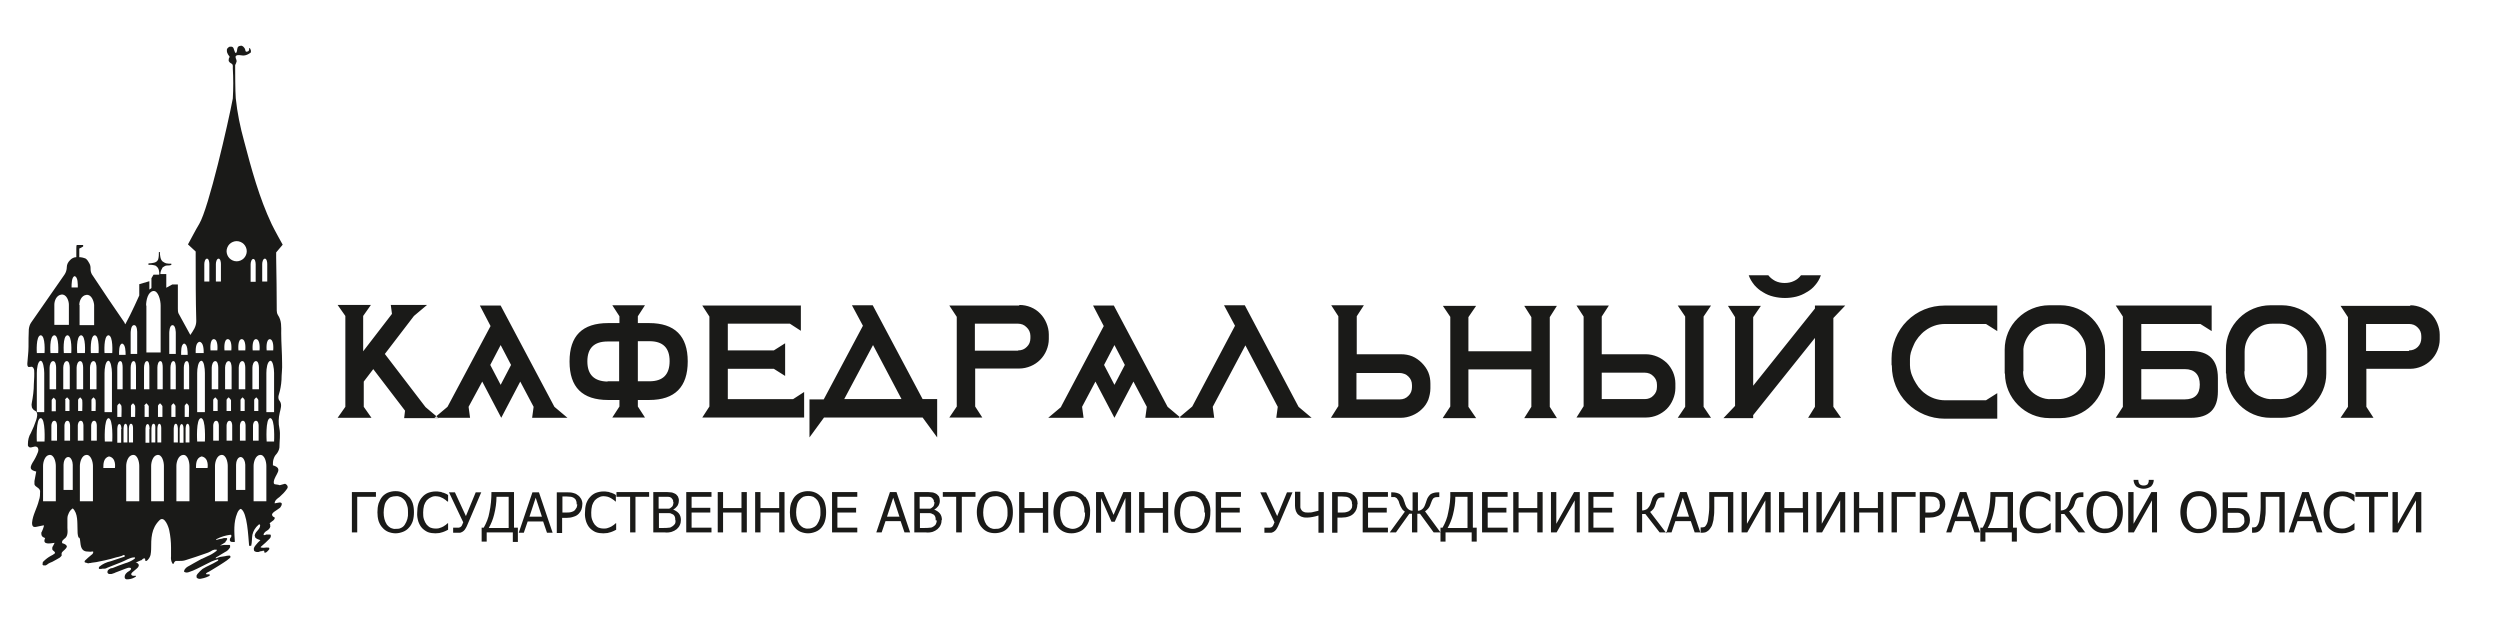
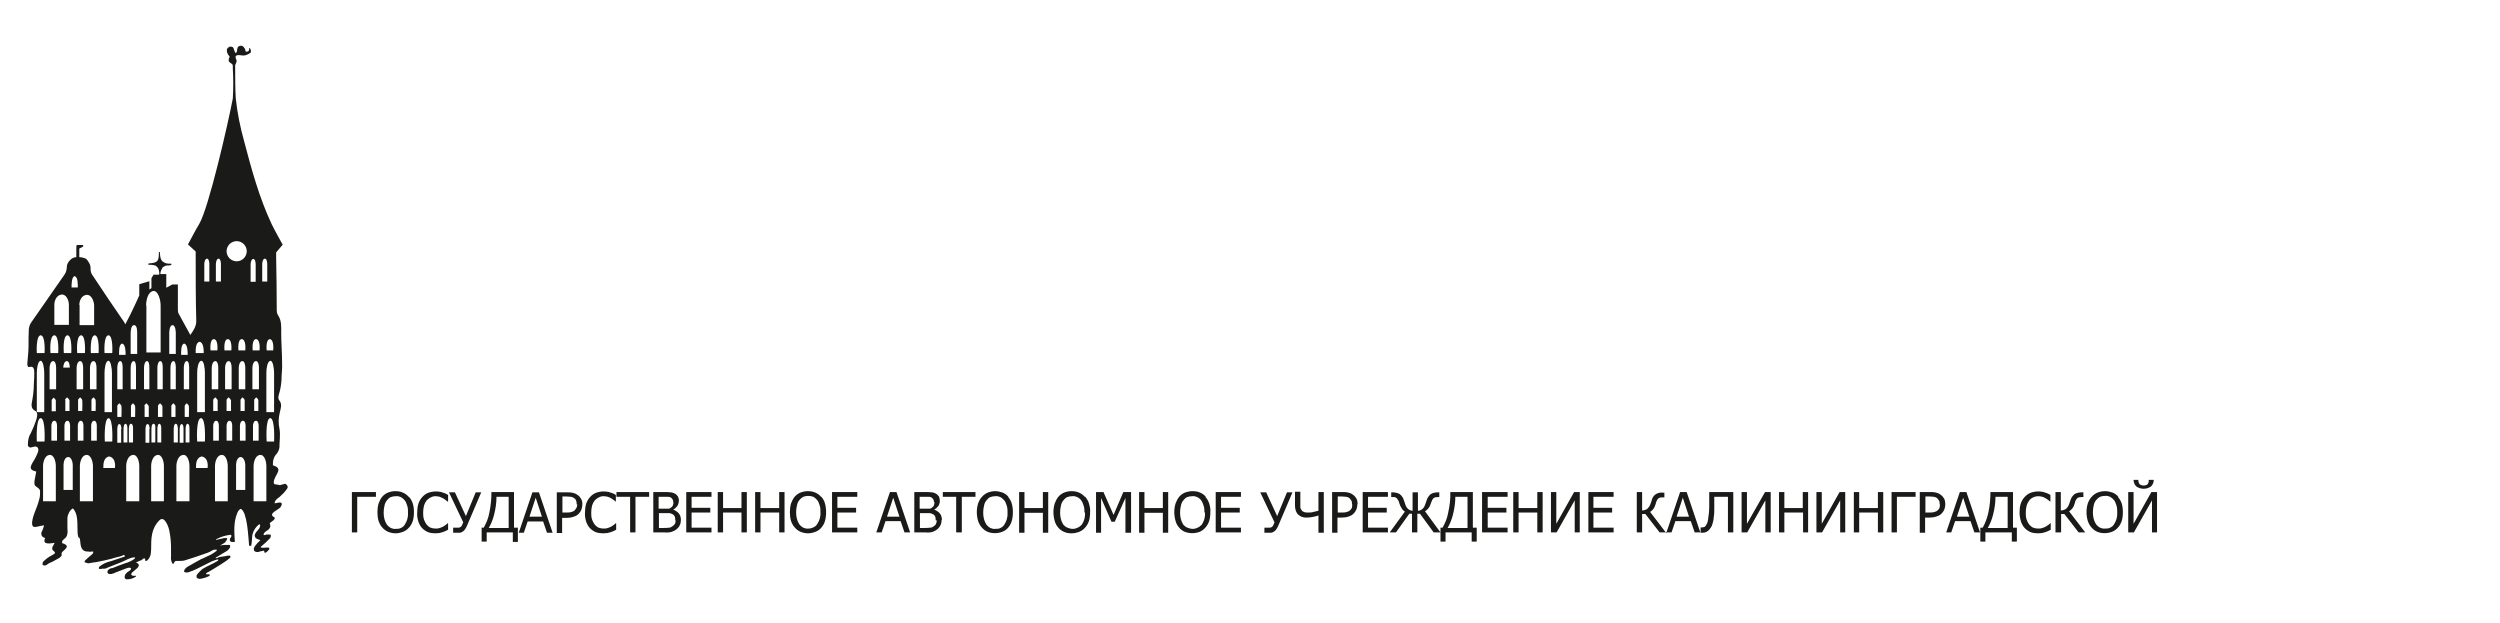
<svg xmlns="http://www.w3.org/2000/svg" id="_Слой_1" data-name="Слой_1" version="1.1" viewBox="0 0 841.9 209.7">
-   <path d="M89.8,148.7s-.5-7.8,1.2-7.9c1.7.1,1.3,7.9,1.3,7.9h-2.5ZM89.8,168.8h-4.4v-11.9c0-1.3.6-3.5,2.1-3.7,1.6-.2,2.2,2.3,2.2,3.7v11.9h0ZM85.2,143.3c0-.6.3-1.6,1-1.6s.9,1,.9,1.6v5.1h-1.9v-5.1h0ZM87,138.4h-1.4v-3.7c0-.3.4-.6.7-.9.3.3.7.7.7,1,0,1.2,0,2.3,0,3.6h0ZM85,131.1v-7.3c0-.9.4-2.2,1.2-2.2s1,1.4,1,2.2v7.3h-2.2ZM84.4,89c0-.7.3-1.8.9-1.8s.8,1.1.8,1.8v5.9h-1.7v-5.9h0ZM87.4,118h-2.3s-.4-3.7,1.1-3.8c1.6.1,1.2,3.8,1.2,3.8h0ZM88.3,88.9c0-.7.3-1.8.9-1.8s.8,1.1.8,1.8v5.9h-1.7v-5.9h0ZM90.8,114.2c1.6.1,1.2,3.8,1.2,3.8h-2.2s-.4-3.7,1.1-3.8h0ZM92.3,138.8h-2.6v-13.2c0-1.5.3-3.8,1.3-4.1.9-.2,1.3,2.6,1.3,4.1v13.2h0ZM83.1,84.6c0,.9-.4,1.8-1,2.4-.6.6-1.5,1-2.4,1s-1.8-.4-2.4-1c-.6-.6-1-1.5-1-2.4s.4-1.8,1-2.4c.6-.6,1.5-1,2.4-1s1.8.4,2.4,1c.6.6,1,1.5,1,2.4h0ZM82.7,148.4h-1.9v-5.1c0-.6.3-1.6,1-1.6s.9,1,.9,1.6v5.1h0ZM80.3,118s-.4-3.7,1.1-3.8c1.6.1,1.2,3.8,1.2,3.8h-2.3ZM82.5,138.4h-1.5v-3.7c0-.3.4-.6.7-.9.3.3.7.7.7,1,0,1.2,0,2.3,0,3.6h0ZM80.4,131.1v-7.3c0-.9.4-2.2,1.2-2.2s1,1.4,1,2.2v7.3h-2.2ZM82.6,165h-3.1v-8.5c0-.9.4-2.5,1.5-2.6,1.1,0,1.6,1.7,1.6,2.6v8.5h0ZM78.2,148.4h-1.9v-5.1c0-.6.3-1.6,1-1.6s.9,1,.9,1.6v5.1h0ZM76.8,168.8h-4.4v-11.9c0-1.3.6-3.5,2.1-3.7,1.6-.2,2.2,2.3,2.2,3.7v11.9h0ZM71.8,143.3c0-.6.3-1.6,1-1.6s.9,1,.9,1.6v5.1h-1.9v-5.1h0ZM71.8,134.7c0-.3.4-.6.7-.9.3.3.7.7.8,1,0,1.2,0,2.3,0,3.6h-1.5v-3.7h0ZM71.3,131.1v-7.3c0-.9.4-2.2,1.2-2.2s1,1.4,1,2.2v7.3h-2.2ZM70.9,118s-.4-3.7,1.1-3.8c1.6.1,1.2,3.8,1.2,3.8h-2.3ZM70.5,94.8h-1.7v-5.9c0-.7.3-1.8.9-1.8s.8,1.1.8,1.8v5.9h0ZM69.8,157.6h-3.8c0-1.3,0-3.4,1.9-3.9,2.6.5,2,3.9,2,3.9h0ZM68.9,148.7h-2.5s-.5-7.8,1.3-7.9c1.7.1,1.3,7.9,1.3,7.9h0ZM68.9,138.8h-2.5v-13.2c0-1.5.3-3.8,1.3-4.1,1-.2,1.3,2.6,1.3,4.1v13.2h0ZM67.2,115.1c1.4.2,1.4,2.8,1.4,3.8h-2.7c0-1.1-.1-3.5,1.3-3.8h0ZM72.7,88.9c0-.7.3-1.8.9-1.8s.8,1.1.8,1.8v5.9h-1.7v-5.9h0ZM77.9,118h-2.3s-.4-3.7,1.1-3.8c1.6.1,1.2,3.8,1.2,3.8h0ZM77.8,138.4h-1.5v-3.7c0-.3.4-.6.7-.9.3.3.7.7.8,1,0,1.2,0,2.3,0,3.6h0ZM75.8,131.1v-7.3c0-.9.4-2.2,1.2-2.2s1,1.4,1,2.2v7.3h-2.2ZM63.8,168.8h-4.4v-11.9c0-1.3.6-3.5,2.2-3.7,1.6-.2,2.2,2.3,2.2,3.7v11.9h0ZM58.5,149v-4.6s0-1.7.7-1.7.7,1.7.7,1.7v4.6h-1.3ZM57.7,140.4v-3.7c0-.3.4-.6.7-.9.3.3.7.7.7,1,0,1.1,0,2.3,0,3.6h-1.4ZM57.4,131.1v-7.3c0-.9.3-2.2,1-2.2s.8,1.4.8,2.2v7.3h-1.8ZM57,119.2v-7.1s0-2.6,1.1-2.6,1.1,2.6,1.1,2.6v7.1h-2.2ZM61.1,142.8c.8,0,.7,1.7.7,1.7v4.6h-1.3v-4.6s0-1.7.7-1.7h0ZM62,115.7c1.2.2,1.2,2.8,1.2,3.8h-2.2c0-1.1-.1-3.5,1-3.8h0ZM62.2,140.4v-3.7c0-.3.4-.6.7-.9.3.3.7.7.7,1,.1,1.1,0,2.3,0,3.6h-1.4ZM63.1,142.7c.8,0,.7,1.7.7,1.7v4.6h-1.3v-4.6s0-1.7.7-1.7h0ZM63.7,123.8v7.3h-1.8v-7.3c0-.9.3-2.2,1-2.2s.8,1.4.8,2.2h0ZM55.3,168.8h-4.4v-11.9c0-1.3.6-3.5,2.1-3.7,1.6-.2,2.2,2.3,2.2,3.7v11.9h0ZM50.3,144.5v4.6h-1.3v-4.6s0-1.7.7-1.7.7,1.7.7,1.7h0ZM48.6,136.7c0-.3.4-.6.7-.9.3.3.7.7.8,1,0,1.1,0,2.3,0,3.6h-1.4v-3.7h0ZM48.5,131.1v-7.3c0-.9.3-2.2,1-2.2s.8,1.4.8,2.2v7.3h-1.8ZM51.7,142.7c.8,0,.6,1.7.6,1.7v4.6h-1.3v-4.6s0-1.7.7-1.7h0ZM49.2,102.9c0-1.8.6-4.6,2.4-4.9,1.7-.2,2.5,3.1,2.5,4.9v15.8h-4.8v-15.8h0ZM53.2,140.4v-3.7c0-.3.4-.6.7-.9.3.3.7.7.8,1,0,1.1,0,2.3,0,3.6h-1.4ZM53.6,142.7c.8,0,.7,1.7.7,1.7v4.6h-1.3v-4.6s0-1.7.7-1.7h0ZM54.8,123.8v7.3h-1.8v-7.3c0-.9.3-2.2,1-2.2s.8,1.4.8,2.2h0ZM46.9,168.8h-4.4v-11.9c0-1.3.6-3.5,2.2-3.7,1.6-.2,2.2,2.3,2.2,3.7v11.9h0ZM42.2,142.7c.8,0,.7,1.7.7,1.7v4.6h-1.3v-4.6s0-1.7.7-1.7h0ZM41.3,131.1h-1.8v-7.3c0-.9.3-2.2,1-2.2s.8,1.4.8,2.2v7.3h0ZM41,140.4h-1.5v-3.7c0-.3.4-.6.7-.9.3.3.7.7.7,1,.1,1.1,0,2.3,0,3.6h0ZM40.8,144.5v4.6h-1.3v-4.6s0-1.7.7-1.7.7,1.7.7,1.7h0ZM38.6,157.6h-3.8c0-1.3,0-3.4,1.9-3.9,2.6.5,2,3.9,2,3.9h0ZM36.5,112.9c1.7.1,1.3,6,1.3,6h-2.6s-.4-5.8,1.3-6h0ZM36.5,140.8c1.7.1,1.3,7.9,1.3,7.9h-2.5s-.4-7.8,1.3-7.9h0ZM35.2,125.6c0-1.5.3-3.8,1.2-4.1.9-.2,1.3,2.6,1.3,4.1v13.2h-2.5v-13.2h0ZM41.1,115.7c1.2.2,1.2,2.8,1.2,3.8h-2.2c0-1.1-.1-3.5,1-3.8h0ZM44.1,142.7c.8,0,.7,1.7.7,1.7v4.6h-1.4v-4.6s0-1.7.7-1.7h0ZM45.5,140.4h-1.4v-3.7c0-.3.4-.6.7-.9.3.3.7.7.7,1,.1,1.1,0,2.3,0,3.6h0ZM44,123.8c0-.9.3-2.2,1-2.2s.8,1.4.8,2.2v7.3h-1.8v-7.3h0ZM45.2,109.5c1.1,0,1,2.6,1,2.6v7.1h-2.2v-7.1s0-2.6,1.1-2.6h0ZM33.1,118.9h-2.5s-.4-5.8,1.3-6c1.7.1,1.3,6,1.3,6h0ZM32.6,131.1h-2.3v-7.3c0-.9.4-2.2,1.2-2.2s1,1.4,1,2.2v7.3h0ZM30.8,134.7c0-.3.4-.6.7-.9.3.3.7.7.7,1,.1,1.2,0,2.3,0,3.6h-1.4v-3.7h0ZM32.6,148.4h-1.9v-5.1c0-.6.3-1.6,1-1.6s.9,1,.9,1.6v5.1h0ZM31.3,168.8h-4.4v-11.9c0-1.3.6-3.5,2.1-3.7,1.6-.2,2.3,2.3,2.3,3.7v11.9h0ZM26.2,148.4v-5.1c0-.6.3-1.6,1-1.6s.9,1,.9,1.6v5.1h-1.9ZM27.8,138.4h-1.5v-3.7c0-.3.4-.6.7-.9.3.3.7.7.7,1,.1,1.2,0,2.3,0,3.6h0ZM25.8,131.1v-7.3c0-.9.4-2.2,1.2-2.2s1,1.4,1,2.2v7.3h-2.2ZM24.1,96.8c0-1.1,0-3.5,1-3.8,1.2.2,1.1,2.9,1.1,3.8h-2.2ZM24.5,165h-3.1v-8.5c0-.9.4-2.5,1.5-2.6s1.6,1.7,1.6,2.6v8.5h0ZM21.3,123.8c0-.9.4-2.2,1.2-2.2s1,1.4,1,2.2v7.3h-2.2v-7.3h0ZM18.3,109.4v-6.8c0-1.3.7-3.2,2.4-3.4,1.7-.2,2.5,2.1,2.5,3.4v6.8h-4.9ZM19.4,118.9h-2.4s-.5-5.8,1.3-6c1.7.1,1.3,6,1.3,6h-.1ZM19.2,148.4h-1.9v-5.1c0-.6.3-1.6,1-1.6s.9,1,.9,1.6v5.1h0ZM18.9,168.8h-4.4v-11.9c0-1.3.6-3.5,2.1-3.7,1.6-.2,2.2,2.3,2.2,3.7v11.9h0ZM12.4,148.7s-.4-7.8,1.3-7.9c1.7.1,1.3,7.9,1.3,7.9h-2.6ZM12.4,125.6c0-1.5.3-3.8,1.2-4.1.9-.2,1.3,2.6,1.3,4.1v13.2h-2.5v-13.2h0ZM13.7,112.9c1.7.1,1.3,6,1.3,6h-2.6s-.4-5.8,1.3-6h0ZM18.9,138.5h-1.5v-3.7c0-.3.4-.6.7-.9.3.3.7.7.7,1,0,1.2,0,2.3,0,3.6h.1ZM16.7,123.8c0-.9.4-2.2,1.2-2.2s1,1.4,1,2.2v7.3h-2.2v-7.3h0ZM21.9,134.7c0-.3.4-.6.7-.9.3.3.7.7.8,1,0,1.2,0,2.3,0,3.6h-1.4v-3.7h0ZM21.7,143.3c0-.6.3-1.6,1-1.6s.9,1,.9,1.6v5.1h-1.9v-5.1h0ZM24,118.9h-2.5s-.5-5.8,1.2-6c1.7.1,1.3,6,1.3,6h0ZM28.5,118.9h-2.5s-.5-5.8,1.3-6c1.7.1,1.3,6,1.3,6h-.1ZM26.7,102.7c0-1.3.7-3.2,2.4-3.4,1.7-.2,2.5,2.1,2.6,3.4v6.8h-4.9v-6.8h0ZM94.2,163.4c-.5-.2-1-.2-1.5-.3-.1,0-.2,0-.3-.1,0,0-.2-.2-.2-.3,0-.2,0-.4,0-.5.3-2.4,3.5-4.4-.3-5.5,0-.7,0-1.4.2-2,.2-.7.5-1.3,1-1.8.5-.6.9-1.4,1-2.2,0-2.1.4-4.4,0-6.4-.4-1.8-.3-3.6.1-5.3.3-1.3.8-2.7.1-3.8-.1-.2-.3-.4-.4-.6-.2-.5-.2-1.1,0-1.7.5-1.6.8-3.3.9-5,0-1.9.3-3.7.2-5.6,0-3.4-.3-6.8-.3-10.1,0-2.1.2-4.2-1.1-6.1-.3-.5-.4-1-.4-1.5,0-5.7-.1-12.2-.2-17.9v-1.7l2.2-2.6s-2.8-5-3.7-6.9c-4.2-8.9-6.8-18.5-9.3-28-1.3-4.7-2.3-9.5-2.8-14.4-.2-2.4-.2-9.4-.2-10.4,0-.3,0-.5,0-.8.2-.4.4-.8.5-1.3,0-.6-.7-1.4-.2-1.8.5-.5,1.8-.1,2.4-.1.9,0,1.7-.4,2.4-.9,0,0,.1-.1.2-.2,0-.1,0-.2,0-.3,0-.3,0-.5-.2-.8,0-.1-.1-.2-.2-.3,0,0,0,0-.1,0s-.1,0-.1,0c0,.1,0,.3,0,.4,0,.1,0,.3-.1.4,0,.1-.1.2-.3.3,0,0-.2,0-.3.1-.1,0-.2,0-.3,0,0,0-.2-.1-.2-.2,0,0,0-.2-.1-.3,0-.3-.2-.7-.4-.9-.2-.3-.5-.5-.8-.6-.3,0-.6,0-.8.1-.3.1-.5.3-.6.6-.2.4-.1,1.7-.6,1.7-.2,0-.3-.1-.3-.3-.4-.8-.3-1.8-1.3-1.8-.3,0-.7,0-.9.3-.3.2-.5.5-.5.8,0,.4,0,.8.2,1.1.1.4.4.7.6,1,.3.3,0,.4-.1.7,0,.2-.1.4-.1.6,0,.2,0,.4.2.6.2.4.7.5,1,.8.3.3.2,1,.2,1.4.2,3.4.2,6.8,0,10.2-1.6,8.4-8.1,36.8-11.3,42.2-1.4,2.3-2.4,4.4-3.8,6.9l2.6,2.4v1.8c0,7.2,0,14.4.2,21.6,0,1.9-1,3.2-2,4.7-1.4-2.5-2.7-4.9-4-7.3-.2-.5-.2-1.1-.2-1.7v-8h-1.9l-2,1.1v-4.6h-2c0-.6.2-1.3.6-1.9,0-.2.2-.4.4-.5.4-.3.8-.5,1.3-.5.5,0,.9,0,1.4-.2v-.4c-.5,0-1.1,0-1.6-.1-.5-.1-1-.4-1.4-.7-.4-.4-.6-.9-.7-1.5-.1-.5-.2-1.1-.1-1.6-.1,0-.3,0-.4,0,0,.8,0,1.6-.2,2.3,0,.2-.2.4-.3.6-.3.4-.8.6-1.3.7-.5.1-1.1.2-1.7.2v.5c.7-.1,1.5,0,2.2.2.2,0,.3.2.5.3.4.3.7.8.8,1.3.1.5.2,1,.1,1.5h-1.9c0,0-.7,1.2-.7,1.2v3.3s-.6.5-.7.5v-2.8l-3.4,1v3.8s-2.7,6.1-4.7,9.7c-.2-.3-.3-.5-.3-.6-3.6-5.2-7.1-10.4-10.6-15.7-.5-.6-.8-1.4-.8-2.2,0-.7,0-1.3-.4-2-.3-.6-.7-1.2-1.2-1.6-.7-.3-1.5-.5-2.2-.5,0-1,0-1.9,0-2.9.4-.2.9-.4,1.3-.7v-.5c-.7,0-1.4,0-2.1,0-.2,0-.2.9-.2,1.3v2.8c-.8,0-1.6.4-2.2,1.1-.6.6-1,1.4-1,2.2,0,.9-.3,1.9-.8,2.6-3.7,5.4-7.5,10.7-11.2,16.1-.5.7-.7,1.5-.8,2.3-.1,2-.1,3.9-.1,5.9,0,2-.3,3.7-.4,5.6,0,.5,0,1.1.5,1.2.5,0,.6-.1.9-.1.5,0,.8.6.9,1.1.1,1.6,0,3.1-.1,4.7,0,2.1-.3,4.3-.7,6.4-.1.4-.1.8,0,1.2,0,.4.3.8.6,1.1.2.2.5.3.8.5.7.7.4,1.9.1,2.9-.5,1.5-1.1,3-1.8,4.4-.7,1.1-1,2.4-1,3.7,0,.2,0,.4,0,.5,0,.2.2.3.3.5.7.6,1.9-.5,2.7,0,.6.3.6,1.1.4,1.7-.5,1.3-1.1,2.5-1.9,3.7-1,1.8-.7,2.4,1.3,2.9-.2,1.1-.4,2.1-.6,3.2,0,.4,0,.7,0,1.1.3,1,1.6,1,1.9,2.2,0,1.1,0,2.2-.4,3.2-.6,2.6-2.1,4.9-2.3,7.5,0,.5,0,1.1.5,1.4.3.1.7.1,1,0l2.4-.5c.4,0-.8,2.6-.8,2.5,0,1,.2,1.4,1.3,1.8-1.1,2.4,1.7,1.8,3.2,1.6,0,0-.4.7-.4.8-.2.3-.3.5-.4.8,0,.1,0,.3,0,.4,0,.1,0,.3.1.4.2.3.9.6.8,1,0,0,0,.2-.1.2-.4.3-.8.6-1.3.8-.9.5-1.7,1.1-2.5,1.9,0,0-.1.1-.2.2,0,0,0,.2,0,.3,0,.1-.1.3-.1.4,0,.2.2.3.3.4.1,0,.3,0,.4,0s.3,0,.4,0c.3-.1.6-.4.9-.6.3-.2.8-.4,1.3-.6.8-.4,1.6-.9,2.5-1.4.3-.2.7-.7.7-.8-.3-1,.4-1.3.9-1.8.2-.2.9-.8.8-1.3-.2-.5-.9-.8-1.3-.9-.1,0-.2,0-.3-.2,0,0,0,0,0-.1,0-.2,0-.5.2-.7.2-.2.3-.3.5-.5,1.3-.8,1.2-2.4,1.1-3.7,0-1.1,0-2.1,0-3.2,0-.7.2-1.3.5-1.9.3-.6.7-1.1,1.3-1.5,1.8,1.7,1.5,4.8,1.6,7,0,.9,0,1.8.3,2.7,0,0,0,0,0,.1,0,0,0,0,0,0h.2c0,0,.2.3.3.4.3,1.6,0,3.9,2.1,4.3.5,0,1,.1,1.5.1.3,0,1-.3.9.2,0,.2-.2.5-.3.6-.2.2-.4.3-.6.5-.6.5-1.2,1-1.8,1.6,0,0-.2.2-.2.3,0,0,0,.1,0,.2,0,0,0,.1.1.2,0,0,.2,0,.3.1.2,0,.5.1.7.2.2,0,.4,0,.6-.1.2,0,.5,0,.7-.1l1.5-.2c1-.2,1.9-.4,2.9-.6,1.3-.3,2.6-.6,3.8-1,.6-.1,1.3-.3,1.9-.5.2-.1,1-.6,1,0,0,0,0,0,0,.1,0,0,0,0,0,.1-.1.1-.3.2-.5.2-1.4.5-2.8.9-4.2,1.4-1.4.3-2.7.9-3.8,1.8,0,0-.2.2-.2.3,0,0,0,.1,0,.2s0,.1,0,.2c0,0,.1.1.2.1,0,0,.1,0,.2,0,.3,0,.5,0,.8-.1.2,0,.5,0,.7,0,.3,0,.6-.1.9-.3l4.8-1.9c1.3-.5,2.9-1.6,4.3-1.6,0,0,.1,0,.2,0,.2.1,0,.4-.1.5-1,.7-2.1,1.2-3.2,1.5-1.4.5-2.8,1-4.2,1.6-.3.1-.6,0-.8.2-.3.1-.5.3-.7.5-.1.1-.2.3-.2.4,0,.2,0,.3,0,.5.1.2.3.3.5.4.2,0,.4,0,.6,0,.3,0,.5,0,.8-.2.3,0,.5-.2.8-.3.9-.4,1.7-.6,2.6-1,.6-.2,1.2-.5,1.7-.6.3,0,.8-.1.9.2.2.3-.3.7-.6.9-.8.4-1.6,1.2-1.5,2.1,0,.2,0,.3.2.5.1.1.3.2.5.2.9,0,1.9-.2,2.7-.7.2-.1.5-.3.4-.5-.3,0-.6,0-.9,0-.3,0-.7-.2-.7-.5,0-.3.2-.5.4-.7l1.3-1.1c.5-.4,1-.9.8-1.5-.1-.2-.3-.4-.5-.5-.2-.1-.4-.2-.6-.1.6-.3,1.2-.5,1.8-.8.1,0,.2,0,.3-.1,0,0,.1-.1.2-.2.3-.4,1.1-.6,1,.1,0,.2,0,.4.2.4.2,0,.3,0,.4-.1.6-.5,1-1.2,1.2-1.9.1-.6.2-1.3.2-1.9,0-3.7,0-7,2.8-9.8,1.7-1.7,3.1,2.3,3.3,3.4.4,1.9.6,3.9.6,5.8v2.9c-.1.9,0,1.7.5,2.5,0,0,.1.1.2.1s.2,0,.2-.2c0,0,.3-.7.7-.8.3,0,.7,0,1,0,.8,0,1.6,0,2.4-.3,2.2-.7,4.4-1.4,6.6-2.2.6-.2,1.2-.4,1.7-.7.4-.3.8-.5,1.3-.6.2,0,.4,0,.6,0,0,0,.1,0,.2,0,0,0,0,0,0,.1s0,0,0,.1c0,0,0,.2-.2.3-.9.7-1.9,1.3-2.9,1.7-.6.3-1.3.6-1.9.9h-.1c-.9.5-1.8,1-2.7,1.5l-1.4.8c-.8.4-1.6.9-1.8,1.8,0,0,0,0,0,.1,0,0,0,.2.1.2.2.1.4.2.7.2.2,0,.5,0,.7-.1,2-.6,3.8-1.7,5.7-2.6.7-.3,1.3-.7,2-1,.7-.3,1.3-.5,2-.7,0,0,.1,0,.2,0,0,0,0,0,.1,0,0,0,0,0,0,0,0,0,0,0,0,.1s0,0,0,.1c0,.2-.3.4-.4.4-1.6,1-3.3,1.6-4.9,2.6-.6.5-1.2,1.1-1.7,1.7-.1.2-.2.3-.3.5,0,.2,0,.4,0,.6.2.5,1,.6,1.4.5.7-.1,1.3-.3,1.9-.5.3-.1.6-.3.9-.4.1,0,.2,0,.2-.2,0-.1,0-.3,0-.4,0,0-.2,0-.3,0-.2,0-.5,0-.7,0,0,0-.1,0-.2-.1,0,0,0,0,0,0,0,0,0,0,0-.1,0,0,0-.1.1-.2.3-.2.6-.4.9-.5l1-.6c.6-.4,1.2-.7,1.8-1.1.6-.4,1.5-.9,2.2-1.4.7-.4,1.3-.9,1.9-1.4.1,0,.2-.2.3-.3,0,0,0-.1,0-.2s0-.1,0-.2c0,0-.1-.1-.2-.2,0,0-.2,0-.3,0-.5,0-.9.1-1.3.2-.4,0-.9.2-1.3.2-.4,0-1.1.3-1.7.5,0,0,0,0-.1,0s0,0-.1,0c0,0,0,0,0,0s0,0,0,0c0-.1.1-.2.2-.3.2-.1.4-.3.7-.4l.8-.5c.5-.3,1-.6,1.5-.9.7-.3,1.3-.9,1.7-1.6,0,0,0-.2,0-.3s0-.2,0-.3c0,0-.1-.2-.2-.2,0,0-.2,0-.3,0-.5,0-1,0-1.5,0l-1.4.2c.6-.3,1.2-.7,1.8-1.1,0,0,0,0,.1-.2,0,0,0,0,0-.1,0-.1.2-.2.3-.3,0-.1.1-.3.2-.4,0,0,0-.1,0-.2,0,0,0-.1-.1-.2-.1,0-.3,0-.4,0-.1,0-.2,0-.3,0h-.3c0,0-.7.2-.7.2-.6.1-1.2.2-1.7.4h-.2c0,0,0-.2,0-.2.1,0,.2-.1.4-.2,1.4-.7,2.8-1.1,4.3-1.3,0,0,.2,0,.2,0,0,0,.2,0,.2.1,0,0,0,.1,0,.2,0,0,0,.1,0,.2,0,.1,0,.3-.2.4-.2.2-.3.5-.3.8,0,.9,1.1.7,1.7.7-.2-3.3-.5-6.6.8-9.7.2-.6.9-1.6,1.3-1.4,2.1,1.3,2.4,9.1,2.7,12.4h.7c.3-1.2.2-2.4.4-3.7.3-1.3,1-2.5,2.1-3.4,0,0,.2-.2.3-.1.1,0,.3.3.2.4,0,1.2-1.4,1.9-1.7,2.9-.1.2-.2.5,0,.8,0,.3.2.5.4.6.4.3.9.4,1.4.6-.6.5-1.1,1.1-1.6,1.7-.3.3-.4.6-.6,1,0,.2,0,.4,0,.5,0,.2.1.4.2.5.3.2.6.3.9.3.3,0,.7,0,.9-.2.1,0,.2,0,.4-.1h.4c.2-.2.4-.2.6-.1,0,0,0,0,.1,0,0,0,0,0,0,.1,0,0,0,.2,0,.2,0,.2,0,.3.2.3.1,0,.2,0,.3,0,0,0,.2-.1.3-.2.3-.2.5-.5.7-.7,0,0,.2-.2.2-.3,0-.1,0-.2,0-.3,0,0-.1-.2-.2-.2,0,0-.2,0-.3,0-.7-.1-1.4.2-2.1,0,0,0-.1,0-.2,0,0,0,0,0-.1-.1,0-.1,0-.2.2-.3,1-.8,1.9-1.7,2.8-2.6.2-.2.4-.5.4-.8,0,0,0-.2,0-.2,0,0,0-.2,0-.2,0,0,0-.1-.2-.2,0,0-.1,0-.2,0-.1,0-.3,0-.4,0h-.8c-.2.2-.5.2-.7.2-.3,0,0-.4,0-.6.3-.4.6-.7,1-.9.4-.2.8-.6,1-1,.1-.2.2-.4.1-.7,0-.1,0-.3,0-.4,0,0-.2-.4-.2-.4l.9-.7c.2-.1.4-.3.5-.4.1-.1.2-.3.3-.4,0,0,0-.1,0-.2s0-.2,0-.2c-.1-.2-.3-.2-.5-.3-.1-.1-.2-.2-.3-.4-.3-.5.3-1,.7-1.3.4-.3,1.1-.7,1.6-1.1.4-.2.6-.6.8-1,.6-1.7-1.7-.7-2.3-.7,0-1,.9-1.6,1.7-2.2.9-.8,1.7-1.6,2.4-2.6.2-.2.3-.5.3-.7,0-.2-.1-.5-.3-.7-.2-.2-.4-.3-.6-.4h0Z" fill="#1a1a18" fill-rule="evenodd" />
-   <path d="M124.9,102.7l-2.6,3.7v11.9l9.7-12.6-.4-3h12.2l-4.4,3.7-9.8,12.8,13.7,17.9,4.4,3.7h-11.6l.3-2.5-10.7-14-3.2,4.2v8.5l2.6,3.7h-11.4l2.6-3.7v-30.6l-2.6-3.7h11.4ZM150.7,137h0l-4.4,3.7h12l-.5-3.7,4.6-8.5,6.4,12.2,6.4-12.2,4.5,8.5-.5,3.7h11.9l-4.4-3.7-18.1-34.1h-7l3.6,6.9-14.5,27.2h0ZM165.1,122.9l3.5-6.7,3.5,6.7-3.5,6.7-3.5-6.7h0ZM191.8,121.7c0-8.6,4.3-12.9,13-12.9h3.8v-2.3l-2.4-3.7h11l-2.4,3.7v2.3h3.8c8.6,0,13,4.3,13,12.9,0,8.6-4.3,13-13,13h-3.8v2.2l2.4,3.7h-11l2.4-3.7v-2.2h-3.8c-8.7,0-13-4.3-13-12.9h0ZM214.8,128.4h3.9c4.6,0,6.8-2.3,6.8-6.8s-2.3-6.7-6.8-6.7h-3.9v13.6h0ZM204.6,128.4h3.9v-13.4h-3.9c-4.5,0-6.8,2.2-6.8,6.7s2.3,6.7,6.8,6.8h0ZM269.7,102.8v8.6l-3.7-2.4h-20.9v9h15.5l3.8-2.4v11l-3.8-2.4h-15.5v10.2h22l3.7-2.4v8.6h-34.3l2.4-3.7v-30.3l-2.4-3.7h33.3ZM272.6,147.3v-12.8h4.8l13.2-24.8-3.7-6.9h7l16.8,31.6h4.9v12.9l-4.9-6.7h-33.2l-4.9,6.7h0ZM303.6,134.4l-9.6-18.2-9.7,18.2h19.3ZM343.3,102.7c2.6,0,5.2,1,7,2.9.9.9,1.6,2,2.1,3.2.5,1.2.8,2.5.8,3.8v1.6c0,1.3-.3,2.6-.8,3.8-1,2.4-2.9,4.3-5.3,5.3-1.2.5-2.5.8-3.8.8h-14.9v12.8l2.4,3.7h-11.1l2.5-3.7v-30.2l-2.5-3.8h23.5ZM342.9,118c.6,0,1.1-.1,1.6-.3.5-.2.9-.5,1.3-.9.4-.4.7-.8.9-1.3.2-.5.3-1.1.3-1.6v-.8c0-1.1-.5-2.2-1.3-2.9-.4-.4-.8-.7-1.3-.9-.5-.2-1.1-.3-1.6-.3h-14.5v9.1h14.5ZM357.4,137l-4.4,3.7h11.9l-.5-3.7,4.5-8.5,6.4,12.2,6.4-12.2,4.5,8.5-.5,3.7h11.9l-4.4-3.7-18.1-34.1h-7l3.6,6.9-14.4,27.2h0ZM371.8,122.9l3.5-6.7,3.5,6.7-3.5,6.7-3.5-6.7h0ZM397.1,140.6l4.4-3.7,14.4-27.2-3.7-6.9h7l18.1,34.2,4.4,3.7h-11.9l.5-3.7-10.9-20.7-11,20.7.5,3.7h-11.9ZM450.7,136.8v-30.3l-2.4-3.7h11l-2.4,3.7v12.8h14.9c1.3,0,2.6.2,3.8.7,1.2.5,2.3,1.3,3.2,2.2.9.9,1.7,2,2.2,3.2.5,1.2.7,2.5.7,3.8v1.6c0,1.3-.3,2.6-.7,3.8-.5,1.2-1.2,2.3-2.2,3.2-.9.9-2,1.6-3.2,2.1-1.2.5-2.5.8-3.8.8h-23.6l2.4-3.8h0ZM471.4,134.5c.6,0,1.1-.1,1.6-.3.5-.2.9-.5,1.3-.9.4-.4.7-.8.9-1.3.2-.5.3-1.1.3-1.6v-.7c0-.6-.1-1.1-.3-1.6-.2-.5-.5-.9-.9-1.3-.4-.4-.8-.7-1.4-.9-.5-.2-1.1-.3-1.6-.3h-14.5v8.9h14.6ZM485.9,140.7l2.5-3.8v-30.2l-2.5-3.7h11.2l-2.6,3.8v11.5h21.2v-11.5l-2.4-3.8h11l-2.4,3.8v30.2l2.4,3.8h-11l2.4-3.8v-12.6h-21.2v12.6l2.6,3.8h-11.2,0ZM530.8,102.9h11l-2.4,3.7v12.7h14.9c1.3,0,2.6.3,3.8.8,1.2.5,2.2,1.2,3.2,2.1.9.9,1.6,2,2.1,3.1.5,1.2.8,2.5.8,3.8v1.6c0,1.3-.3,2.6-.8,3.8-.5,1.2-1.2,2.3-2.1,3.2-.9.9-2,1.6-3.1,2.1-1.2.5-2.5.8-3.8.8h-23.5l2.4-3.8v-30.2l-2.4-3.7h0ZM567.5,137v-30.4l-2.5-3.7h11.2l-2.5,3.7v30.4l2.5,3.7h-11.2l2.5-3.7h0ZM539.4,134.4h14.5c1.1,0,2.2-.4,2.9-1.2.4-.4.7-.8.9-1.3.2-.5.3-1,.3-1.6v-.7c0-.6-.1-1.1-.3-1.6-.2-.5-.5-.9-.9-1.3-.4-.4-.8-.7-1.3-.9-.5-.2-1.1-.3-1.6-.3h-14.5v8.9h0ZM584.3,136.7v-29.9l-2.4-3.8h11.1l-2.6,3.8v23.1l20.8-26v-1h10.2l-4,4.2v29.9l2.6,3.7h-11.1l2.3-3.7v-23.2l-20.8,26v1h-10l3.8-4h0ZM595.5,92.7c.6.8,1.4,1.4,2.3,1.9,1,.5,2.1.7,3.2.7s2.2-.2,3.2-.7c.9-.4,1.7-1.1,2.3-1.9h6.7c-.4,1.2-1.1,2.4-1.9,3.3-.8,1-1.8,1.8-2.9,2.4-1.1.7-2.3,1.2-3.5,1.5-2.5.6-5.1.6-7.6,0-1.3-.3-2.5-.8-3.6-1.5-1.1-.6-2.1-1.5-2.9-2.4-.8-1-1.5-2.1-1.9-3.3h6.7ZM637,122.8v-2.1c0-4.7,1.9-9.3,5.2-12.6,3.4-3.4,7.9-5.2,12.6-5.2h17.8v8.6l-3.8-2.4h-13.8c-1.2,0-2.5.2-3.6.6-1.1.4-2.1.9-3,1.6-.9.6-1.6,1.4-2.3,2.2-.6.8-1.2,1.6-1.6,2.6-.4.8-.7,1.7-1,2.6-.2.7-.3,1.5-.3,2.2v2.1c0,.7.1,1.5.3,2.2.2.9.6,1.7,1,2.6.5.9,1,1.8,1.6,2.6.7.8,1.4,1.6,2.3,2.2.9.7,1.9,1.2,3,1.6,1.2.4,2.4.6,3.6.6h13.8l3.8-2.4v8.6h-17.7c-4.7,0-9.3-1.9-12.6-5.2-3.4-3.4-5.2-7.9-5.2-12.6h0ZM675.1,125.7v-8c0-4,1.6-7.8,4.4-10.5,2.8-2.8,6.6-4.4,10.6-4.4h3.8c4,0,7.8,1.6,10.6,4.4,2.8,2.8,4.4,6.6,4.4,10.6v8c0,4-1.6,7.8-4.4,10.6s-6.6,4.4-10.6,4.4h-3.8c-4,0-7.7-1.6-10.5-4.4-2.8-2.8-4.4-6.6-4.4-10.5h0ZM681.3,125c0,1.3.2,2.5.7,3.7.5,1.1,1.2,2.2,2,3,.9.9,1.9,1.5,3,2,1.2.5,2.4.8,3.7.7h2.3c1.3,0,2.5-.2,3.7-.7,2.3-.9,4.1-2.7,5.1-5,.5-1.2.8-2.4.7-3.7v-6.6c0-1.3-.2-2.5-.7-3.7-.5-1.1-1.2-2.1-2-3-.9-.9-1.9-1.5-3-2-1.2-.5-2.4-.7-3.7-.7h-2.3c-1.2,0-2.5.2-3.6.7-1.2.5-2.2,1.2-3.1,2.1-.9.9-1.5,1.9-2,3-.5,1.2-.8,2.4-.7,3.7v6.6h0ZM712.5,140.7l2.4-3.7v-30.4l-2.4-3.7h32.3v8.6l-3.8-2.4h-19.9v9.1h16.7c6.1,0,9.1,3,9.1,9.1v4.5c0,6-3,8.9-9.1,8.9h-25.4ZM735.7,134.5c3.4,0,5.1-1.7,5.1-5s-1.7-5.2-5.1-5.2h-14.6v10.2h14.6ZM749.6,125.7v-8c0-4,1.6-7.7,4.4-10.5,2.8-2.8,6.6-4.4,10.6-4.4h3.8c4,0,7.8,1.6,10.6,4.4,2.8,2.8,4.4,6.6,4.4,10.6v8c0,4-1.6,7.7-4.4,10.5-2.8,2.8-6.6,4.4-10.6,4.4h-3.8c-4,0-7.7-1.6-10.5-4.4-2.8-2.8-4.4-6.6-4.4-10.5h0ZM755.8,125c0,1.3.2,2.5.7,3.7,1,2.3,2.8,4.1,5.1,5,1.2.5,2.4.8,3.7.7h2.3c1.3,0,2.5-.2,3.7-.7,1.1-.5,2.1-1.2,3-2,.9-.9,1.5-1.9,2-3,.5-1.2.8-2.4.7-3.7v-6.6c0-1.3-.2-2.5-.7-3.7-.5-1.1-1.2-2.1-2-3-.9-.9-1.9-1.5-3-2-1.2-.5-2.4-.7-3.7-.7h-2.3c-1.2,0-2.5.2-3.6.7-1.2.5-2.2,1.2-3.1,2.1-.9.9-1.5,1.9-2,3-.5,1.2-.7,2.4-.7,3.7v6.6h0ZM811.7,102.8c1.3,0,2.6.3,3.8.8,1.2.5,2.3,1.2,3.2,2.1.9.9,1.6,2,2.1,3.2.5,1.2.8,2.5.8,3.8v1.6c0,1.3-.3,2.6-.8,3.8-1,2.4-2.9,4.3-5.3,5.3-1.2.5-2.5.8-3.8.8h-14.8v12.8l2.4,3.7h-11.1l2.5-3.7v-30.2l-2.5-3.8h23.5ZM811.3,118c.6,0,1.1-.1,1.6-.3,1-.4,1.8-1.2,2.2-2.2.2-.5.3-1.1.3-1.6v-.7c0-.6-.1-1.1-.3-1.6-.2-.5-.5-.9-.9-1.3-.4-.4-.8-.7-1.3-.9-.5-.2-1.1-.3-1.6-.3h-14.5v9.1h14.4Z" fill="#1a1a18" fill-rule="evenodd" />
+   <path d="M89.8,148.7s-.5-7.8,1.2-7.9c1.7.1,1.3,7.9,1.3,7.9h-2.5ZM89.8,168.8h-4.4v-11.9c0-1.3.6-3.5,2.1-3.7,1.6-.2,2.2,2.3,2.2,3.7v11.9h0ZM85.2,143.3c0-.6.3-1.6,1-1.6s.9,1,.9,1.6v5.1h-1.9v-5.1h0ZM87,138.4h-1.4v-3.7c0-.3.4-.6.7-.9.3.3.7.7.7,1,0,1.2,0,2.3,0,3.6h0ZM85,131.1v-7.3c0-.9.4-2.2,1.2-2.2s1,1.4,1,2.2v7.3h-2.2ZM84.4,89c0-.7.3-1.8.9-1.8s.8,1.1.8,1.8v5.9h-1.7v-5.9h0ZM87.4,118h-2.3s-.4-3.7,1.1-3.8c1.6.1,1.2,3.8,1.2,3.8h0ZM88.3,88.9c0-.7.3-1.8.9-1.8s.8,1.1.8,1.8v5.9h-1.7v-5.9h0ZM90.8,114.2c1.6.1,1.2,3.8,1.2,3.8h-2.2s-.4-3.7,1.1-3.8h0ZM92.3,138.8h-2.6v-13.2c0-1.5.3-3.8,1.3-4.1.9-.2,1.3,2.6,1.3,4.1v13.2h0ZM83.1,84.6c0,.9-.4,1.8-1,2.4-.6.6-1.5,1-2.4,1s-1.8-.4-2.4-1c-.6-.6-1-1.5-1-2.4s.4-1.8,1-2.4c.6-.6,1.5-1,2.4-1s1.8.4,2.4,1c.6.6,1,1.5,1,2.4h0ZM82.7,148.4h-1.9v-5.1c0-.6.3-1.6,1-1.6s.9,1,.9,1.6v5.1h0ZM80.3,118s-.4-3.7,1.1-3.8c1.6.1,1.2,3.8,1.2,3.8h-2.3ZM82.5,138.4h-1.5v-3.7c0-.3.4-.6.7-.9.3.3.7.7.7,1,0,1.2,0,2.3,0,3.6h0ZM80.4,131.1v-7.3c0-.9.4-2.2,1.2-2.2s1,1.4,1,2.2v7.3h-2.2ZM82.6,165h-3.1v-8.5c0-.9.4-2.5,1.5-2.6,1.1,0,1.6,1.7,1.6,2.6v8.5h0ZM78.2,148.4h-1.9v-5.1c0-.6.3-1.6,1-1.6s.9,1,.9,1.6v5.1h0ZM76.8,168.8h-4.4v-11.9c0-1.3.6-3.5,2.1-3.7,1.6-.2,2.2,2.3,2.2,3.7v11.9h0ZM71.8,143.3c0-.6.3-1.6,1-1.6s.9,1,.9,1.6v5.1h-1.9v-5.1h0ZM71.8,134.7c0-.3.4-.6.7-.9.3.3.7.7.8,1,0,1.2,0,2.3,0,3.6h-1.5v-3.7h0ZM71.3,131.1v-7.3c0-.9.4-2.2,1.2-2.2s1,1.4,1,2.2v7.3h-2.2ZM70.9,118s-.4-3.7,1.1-3.8c1.6.1,1.2,3.8,1.2,3.8h-2.3ZM70.5,94.8h-1.7v-5.9c0-.7.3-1.8.9-1.8s.8,1.1.8,1.8v5.9h0ZM69.8,157.6h-3.8c0-1.3,0-3.4,1.9-3.9,2.6.5,2,3.9,2,3.9h0ZM68.9,148.7h-2.5s-.5-7.8,1.3-7.9c1.7.1,1.3,7.9,1.3,7.9h0ZM68.9,138.8h-2.5v-13.2c0-1.5.3-3.8,1.3-4.1,1-.2,1.3,2.6,1.3,4.1v13.2h0ZM67.2,115.1c1.4.2,1.4,2.8,1.4,3.8h-2.7c0-1.1-.1-3.5,1.3-3.8h0ZM72.7,88.9c0-.7.3-1.8.9-1.8s.8,1.1.8,1.8v5.9h-1.7v-5.9h0ZM77.9,118h-2.3s-.4-3.7,1.1-3.8c1.6.1,1.2,3.8,1.2,3.8h0ZM77.8,138.4h-1.5v-3.7c0-.3.4-.6.7-.9.3.3.7.7.8,1,0,1.2,0,2.3,0,3.6h0ZM75.8,131.1v-7.3c0-.9.4-2.2,1.2-2.2s1,1.4,1,2.2v7.3h-2.2ZM63.8,168.8h-4.4v-11.9c0-1.3.6-3.5,2.2-3.7,1.6-.2,2.2,2.3,2.2,3.7v11.9h0ZM58.5,149v-4.6s0-1.7.7-1.7.7,1.7.7,1.7v4.6h-1.3ZM57.7,140.4v-3.7c0-.3.4-.6.7-.9.3.3.7.7.7,1,0,1.1,0,2.3,0,3.6h-1.4ZM57.4,131.1v-7.3c0-.9.3-2.2,1-2.2s.8,1.4.8,2.2v7.3h-1.8ZM57,119.2v-7.1s0-2.6,1.1-2.6,1.1,2.6,1.1,2.6v7.1h-2.2ZM61.1,142.8c.8,0,.7,1.7.7,1.7v4.6h-1.3v-4.6s0-1.7.7-1.7h0ZM62,115.7c1.2.2,1.2,2.8,1.2,3.8h-2.2c0-1.1-.1-3.5,1-3.8h0ZM62.2,140.4v-3.7c0-.3.4-.6.7-.9.3.3.7.7.7,1,.1,1.1,0,2.3,0,3.6h-1.4ZM63.1,142.7c.8,0,.7,1.7.7,1.7v4.6h-1.3v-4.6s0-1.7.7-1.7h0ZM63.7,123.8v7.3h-1.8v-7.3c0-.9.3-2.2,1-2.2s.8,1.4.8,2.2h0ZM55.3,168.8h-4.4v-11.9c0-1.3.6-3.5,2.1-3.7,1.6-.2,2.2,2.3,2.2,3.7v11.9h0ZM50.3,144.5v4.6h-1.3v-4.6s0-1.7.7-1.7.7,1.7.7,1.7h0ZM48.6,136.7c0-.3.4-.6.7-.9.3.3.7.7.8,1,0,1.1,0,2.3,0,3.6h-1.4v-3.7h0ZM48.5,131.1v-7.3c0-.9.3-2.2,1-2.2s.8,1.4.8,2.2v7.3h-1.8ZM51.7,142.7c.8,0,.6,1.7.6,1.7v4.6h-1.3v-4.6s0-1.7.7-1.7h0ZM49.2,102.9c0-1.8.6-4.6,2.4-4.9,1.7-.2,2.5,3.1,2.5,4.9v15.8h-4.8v-15.8h0ZM53.2,140.4v-3.7c0-.3.4-.6.7-.9.3.3.7.7.8,1,0,1.1,0,2.3,0,3.6h-1.4ZM53.6,142.7c.8,0,.7,1.7.7,1.7v4.6h-1.3v-4.6s0-1.7.7-1.7h0ZM54.8,123.8v7.3h-1.8v-7.3c0-.9.3-2.2,1-2.2s.8,1.4.8,2.2h0ZM46.9,168.8h-4.4v-11.9c0-1.3.6-3.5,2.2-3.7,1.6-.2,2.2,2.3,2.2,3.7v11.9h0ZM42.2,142.7c.8,0,.7,1.7.7,1.7v4.6h-1.3v-4.6s0-1.7.7-1.7h0ZM41.3,131.1h-1.8v-7.3c0-.9.3-2.2,1-2.2s.8,1.4.8,2.2v7.3h0ZM41,140.4h-1.5v-3.7c0-.3.4-.6.7-.9.3.3.7.7.7,1,.1,1.1,0,2.3,0,3.6h0ZM40.8,144.5v4.6h-1.3v-4.6s0-1.7.7-1.7.7,1.7.7,1.7h0ZM38.6,157.6h-3.8c0-1.3,0-3.4,1.9-3.9,2.6.5,2,3.9,2,3.9h0ZM36.5,112.9c1.7.1,1.3,6,1.3,6h-2.6s-.4-5.8,1.3-6h0ZM36.5,140.8c1.7.1,1.3,7.9,1.3,7.9h-2.5s-.4-7.8,1.3-7.9h0ZM35.2,125.6c0-1.5.3-3.8,1.2-4.1.9-.2,1.3,2.6,1.3,4.1v13.2h-2.5v-13.2h0ZM41.1,115.7c1.2.2,1.2,2.8,1.2,3.8h-2.2c0-1.1-.1-3.5,1-3.8h0ZM44.1,142.7c.8,0,.7,1.7.7,1.7v4.6h-1.4v-4.6s0-1.7.7-1.7h0ZM45.5,140.4h-1.4v-3.7c0-.3.4-.6.7-.9.3.3.7.7.7,1,.1,1.1,0,2.3,0,3.6h0ZM44,123.8c0-.9.3-2.2,1-2.2s.8,1.4.8,2.2v7.3h-1.8v-7.3h0ZM45.2,109.5c1.1,0,1,2.6,1,2.6v7.1h-2.2v-7.1s0-2.6,1.1-2.6h0ZM33.1,118.9h-2.5s-.4-5.8,1.3-6c1.7.1,1.3,6,1.3,6h0ZM32.6,131.1h-2.3v-7.3c0-.9.4-2.2,1.2-2.2s1,1.4,1,2.2v7.3h0ZM30.8,134.7c0-.3.4-.6.7-.9.3.3.7.7.7,1,.1,1.2,0,2.3,0,3.6h-1.4v-3.7h0ZM32.6,148.4h-1.9v-5.1c0-.6.3-1.6,1-1.6s.9,1,.9,1.6v5.1h0ZM31.3,168.8h-4.4v-11.9c0-1.3.6-3.5,2.1-3.7,1.6-.2,2.3,2.3,2.3,3.7v11.9h0ZM26.2,148.4v-5.1c0-.6.3-1.6,1-1.6s.9,1,.9,1.6v5.1h-1.9ZM27.8,138.4h-1.5v-3.7c0-.3.4-.6.7-.9.3.3.7.7.7,1,.1,1.2,0,2.3,0,3.6h0ZM25.8,131.1v-7.3c0-.9.4-2.2,1.2-2.2s1,1.4,1,2.2v7.3h-2.2ZM24.1,96.8c0-1.1,0-3.5,1-3.8,1.2.2,1.1,2.9,1.1,3.8h-2.2ZM24.5,165h-3.1v-8.5c0-.9.4-2.5,1.5-2.6s1.6,1.7,1.6,2.6v8.5h0ZM21.3,123.8c0-.9.4-2.2,1.2-2.2s1,1.4,1,2.2v7.3v-7.3h0ZM18.3,109.4v-6.8c0-1.3.7-3.2,2.4-3.4,1.7-.2,2.5,2.1,2.5,3.4v6.8h-4.9ZM19.4,118.9h-2.4s-.5-5.8,1.3-6c1.7.1,1.3,6,1.3,6h-.1ZM19.2,148.4h-1.9v-5.1c0-.6.3-1.6,1-1.6s.9,1,.9,1.6v5.1h0ZM18.9,168.8h-4.4v-11.9c0-1.3.6-3.5,2.1-3.7,1.6-.2,2.2,2.3,2.2,3.7v11.9h0ZM12.4,148.7s-.4-7.8,1.3-7.9c1.7.1,1.3,7.9,1.3,7.9h-2.6ZM12.4,125.6c0-1.5.3-3.8,1.2-4.1.9-.2,1.3,2.6,1.3,4.1v13.2h-2.5v-13.2h0ZM13.7,112.9c1.7.1,1.3,6,1.3,6h-2.6s-.4-5.8,1.3-6h0ZM18.9,138.5h-1.5v-3.7c0-.3.4-.6.7-.9.3.3.7.7.7,1,0,1.2,0,2.3,0,3.6h.1ZM16.7,123.8c0-.9.4-2.2,1.2-2.2s1,1.4,1,2.2v7.3h-2.2v-7.3h0ZM21.9,134.7c0-.3.4-.6.7-.9.3.3.7.7.8,1,0,1.2,0,2.3,0,3.6h-1.4v-3.7h0ZM21.7,143.3c0-.6.3-1.6,1-1.6s.9,1,.9,1.6v5.1h-1.9v-5.1h0ZM24,118.9h-2.5s-.5-5.8,1.2-6c1.7.1,1.3,6,1.3,6h0ZM28.5,118.9h-2.5s-.5-5.8,1.3-6c1.7.1,1.3,6,1.3,6h-.1ZM26.7,102.7c0-1.3.7-3.2,2.4-3.4,1.7-.2,2.5,2.1,2.6,3.4v6.8h-4.9v-6.8h0ZM94.2,163.4c-.5-.2-1-.2-1.5-.3-.1,0-.2,0-.3-.1,0,0-.2-.2-.2-.3,0-.2,0-.4,0-.5.3-2.4,3.5-4.4-.3-5.5,0-.7,0-1.4.2-2,.2-.7.5-1.3,1-1.8.5-.6.9-1.4,1-2.2,0-2.1.4-4.4,0-6.4-.4-1.8-.3-3.6.1-5.3.3-1.3.8-2.7.1-3.8-.1-.2-.3-.4-.4-.6-.2-.5-.2-1.1,0-1.7.5-1.6.8-3.3.9-5,0-1.9.3-3.7.2-5.6,0-3.4-.3-6.8-.3-10.1,0-2.1.2-4.2-1.1-6.1-.3-.5-.4-1-.4-1.5,0-5.7-.1-12.2-.2-17.9v-1.7l2.2-2.6s-2.8-5-3.7-6.9c-4.2-8.9-6.8-18.5-9.3-28-1.3-4.7-2.3-9.5-2.8-14.4-.2-2.4-.2-9.4-.2-10.4,0-.3,0-.5,0-.8.2-.4.4-.8.5-1.3,0-.6-.7-1.4-.2-1.8.5-.5,1.8-.1,2.4-.1.9,0,1.7-.4,2.4-.9,0,0,.1-.1.2-.2,0-.1,0-.2,0-.3,0-.3,0-.5-.2-.8,0-.1-.1-.2-.2-.3,0,0,0,0-.1,0s-.1,0-.1,0c0,.1,0,.3,0,.4,0,.1,0,.3-.1.4,0,.1-.1.2-.3.3,0,0-.2,0-.3.1-.1,0-.2,0-.3,0,0,0-.2-.1-.2-.2,0,0,0-.2-.1-.3,0-.3-.2-.7-.4-.9-.2-.3-.5-.5-.8-.6-.3,0-.6,0-.8.1-.3.1-.5.3-.6.6-.2.4-.1,1.7-.6,1.7-.2,0-.3-.1-.3-.3-.4-.8-.3-1.8-1.3-1.8-.3,0-.7,0-.9.3-.3.2-.5.5-.5.8,0,.4,0,.8.2,1.1.1.4.4.7.6,1,.3.3,0,.4-.1.7,0,.2-.1.4-.1.6,0,.2,0,.4.2.6.2.4.7.5,1,.8.3.3.2,1,.2,1.4.2,3.4.2,6.8,0,10.2-1.6,8.4-8.1,36.8-11.3,42.2-1.4,2.3-2.4,4.4-3.8,6.9l2.6,2.4v1.8c0,7.2,0,14.4.2,21.6,0,1.9-1,3.2-2,4.7-1.4-2.5-2.7-4.9-4-7.3-.2-.5-.2-1.1-.2-1.7v-8h-1.9l-2,1.1v-4.6h-2c0-.6.2-1.3.6-1.9,0-.2.2-.4.4-.5.4-.3.8-.5,1.3-.5.5,0,.9,0,1.4-.2v-.4c-.5,0-1.1,0-1.6-.1-.5-.1-1-.4-1.4-.7-.4-.4-.6-.9-.7-1.5-.1-.5-.2-1.1-.1-1.6-.1,0-.3,0-.4,0,0,.8,0,1.6-.2,2.3,0,.2-.2.4-.3.6-.3.4-.8.6-1.3.7-.5.1-1.1.2-1.7.2v.5c.7-.1,1.5,0,2.2.2.2,0,.3.2.5.3.4.3.7.8.8,1.3.1.5.2,1,.1,1.5h-1.9c0,0-.7,1.2-.7,1.2v3.3s-.6.5-.7.5v-2.8l-3.4,1v3.8s-2.7,6.1-4.7,9.7c-.2-.3-.3-.5-.3-.6-3.6-5.2-7.1-10.4-10.6-15.7-.5-.6-.8-1.4-.8-2.2,0-.7,0-1.3-.4-2-.3-.6-.7-1.2-1.2-1.6-.7-.3-1.5-.5-2.2-.5,0-1,0-1.9,0-2.9.4-.2.9-.4,1.3-.7v-.5c-.7,0-1.4,0-2.1,0-.2,0-.2.9-.2,1.3v2.8c-.8,0-1.6.4-2.2,1.1-.6.6-1,1.4-1,2.2,0,.9-.3,1.9-.8,2.6-3.7,5.4-7.5,10.7-11.2,16.1-.5.7-.7,1.5-.8,2.3-.1,2-.1,3.9-.1,5.9,0,2-.3,3.7-.4,5.6,0,.5,0,1.1.5,1.2.5,0,.6-.1.9-.1.5,0,.8.6.9,1.1.1,1.6,0,3.1-.1,4.7,0,2.1-.3,4.3-.7,6.4-.1.4-.1.8,0,1.2,0,.4.3.8.6,1.1.2.2.5.3.8.5.7.7.4,1.9.1,2.9-.5,1.5-1.1,3-1.8,4.4-.7,1.1-1,2.4-1,3.7,0,.2,0,.4,0,.5,0,.2.2.3.3.5.7.6,1.9-.5,2.7,0,.6.3.6,1.1.4,1.7-.5,1.3-1.1,2.5-1.9,3.7-1,1.8-.7,2.4,1.3,2.9-.2,1.1-.4,2.1-.6,3.2,0,.4,0,.7,0,1.1.3,1,1.6,1,1.9,2.2,0,1.1,0,2.2-.4,3.2-.6,2.6-2.1,4.9-2.3,7.5,0,.5,0,1.1.5,1.4.3.1.7.1,1,0l2.4-.5c.4,0-.8,2.6-.8,2.5,0,1,.2,1.4,1.3,1.8-1.1,2.4,1.7,1.8,3.2,1.6,0,0-.4.7-.4.8-.2.3-.3.5-.4.8,0,.1,0,.3,0,.4,0,.1,0,.3.1.4.2.3.9.6.8,1,0,0,0,.2-.1.2-.4.3-.8.6-1.3.8-.9.5-1.7,1.1-2.5,1.9,0,0-.1.1-.2.2,0,0,0,.2,0,.3,0,.1-.1.3-.1.4,0,.2.2.3.3.4.1,0,.3,0,.4,0s.3,0,.4,0c.3-.1.6-.4.9-.6.3-.2.8-.4,1.3-.6.8-.4,1.6-.9,2.5-1.4.3-.2.7-.7.7-.8-.3-1,.4-1.3.9-1.8.2-.2.9-.8.8-1.3-.2-.5-.9-.8-1.3-.9-.1,0-.2,0-.3-.2,0,0,0,0,0-.1,0-.2,0-.5.2-.7.2-.2.3-.3.5-.5,1.3-.8,1.2-2.4,1.1-3.7,0-1.1,0-2.1,0-3.2,0-.7.2-1.3.5-1.9.3-.6.7-1.1,1.3-1.5,1.8,1.7,1.5,4.8,1.6,7,0,.9,0,1.8.3,2.7,0,0,0,0,0,.1,0,0,0,0,0,0h.2c0,0,.2.3.3.4.3,1.6,0,3.9,2.1,4.3.5,0,1,.1,1.5.1.3,0,1-.3.9.2,0,.2-.2.5-.3.6-.2.2-.4.3-.6.5-.6.5-1.2,1-1.8,1.6,0,0-.2.2-.2.3,0,0,0,.1,0,.2,0,0,0,.1.1.2,0,0,.2,0,.3.1.2,0,.5.1.7.2.2,0,.4,0,.6-.1.2,0,.5,0,.7-.1l1.5-.2c1-.2,1.9-.4,2.9-.6,1.3-.3,2.6-.6,3.8-1,.6-.1,1.3-.3,1.9-.5.2-.1,1-.6,1,0,0,0,0,0,0,.1,0,0,0,0,0,.1-.1.1-.3.2-.5.2-1.4.5-2.8.9-4.2,1.4-1.4.3-2.7.9-3.8,1.8,0,0-.2.2-.2.3,0,0,0,.1,0,.2s0,.1,0,.2c0,0,.1.1.2.1,0,0,.1,0,.2,0,.3,0,.5,0,.8-.1.2,0,.5,0,.7,0,.3,0,.6-.1.9-.3l4.8-1.9c1.3-.5,2.9-1.6,4.3-1.6,0,0,.1,0,.2,0,.2.1,0,.4-.1.5-1,.7-2.1,1.2-3.2,1.5-1.4.5-2.8,1-4.2,1.6-.3.1-.6,0-.8.2-.3.1-.5.3-.7.5-.1.1-.2.3-.2.4,0,.2,0,.3,0,.5.1.2.3.3.5.4.2,0,.4,0,.6,0,.3,0,.5,0,.8-.2.3,0,.5-.2.8-.3.9-.4,1.7-.6,2.6-1,.6-.2,1.2-.5,1.7-.6.3,0,.8-.1.9.2.2.3-.3.7-.6.9-.8.4-1.6,1.2-1.5,2.1,0,.2,0,.3.2.5.1.1.3.2.5.2.9,0,1.9-.2,2.7-.7.2-.1.5-.3.4-.5-.3,0-.6,0-.9,0-.3,0-.7-.2-.7-.5,0-.3.2-.5.4-.7l1.3-1.1c.5-.4,1-.9.8-1.5-.1-.2-.3-.4-.5-.5-.2-.1-.4-.2-.6-.1.6-.3,1.2-.5,1.8-.8.1,0,.2,0,.3-.1,0,0,.1-.1.2-.2.3-.4,1.1-.6,1,.1,0,.2,0,.4.2.4.2,0,.3,0,.4-.1.6-.5,1-1.2,1.2-1.9.1-.6.2-1.3.2-1.9,0-3.7,0-7,2.8-9.8,1.7-1.7,3.1,2.3,3.3,3.4.4,1.9.6,3.9.6,5.8v2.9c-.1.9,0,1.7.5,2.5,0,0,.1.1.2.1s.2,0,.2-.2c0,0,.3-.7.7-.8.3,0,.7,0,1,0,.8,0,1.6,0,2.4-.3,2.2-.7,4.4-1.4,6.6-2.2.6-.2,1.2-.4,1.7-.7.4-.3.8-.5,1.3-.6.2,0,.4,0,.6,0,0,0,.1,0,.2,0,0,0,0,0,0,.1s0,0,0,.1c0,0,0,.2-.2.3-.9.7-1.9,1.3-2.9,1.7-.6.3-1.3.6-1.9.9h-.1c-.9.5-1.8,1-2.7,1.5l-1.4.8c-.8.4-1.6.9-1.8,1.8,0,0,0,0,0,.1,0,0,0,.2.1.2.2.1.4.2.7.2.2,0,.5,0,.7-.1,2-.6,3.8-1.7,5.7-2.6.7-.3,1.3-.7,2-1,.7-.3,1.3-.5,2-.7,0,0,.1,0,.2,0,0,0,0,0,.1,0,0,0,0,0,0,0,0,0,0,0,0,.1s0,0,0,.1c0,.2-.3.4-.4.4-1.6,1-3.3,1.6-4.9,2.6-.6.5-1.2,1.1-1.7,1.7-.1.2-.2.3-.3.5,0,.2,0,.4,0,.6.2.5,1,.6,1.4.5.7-.1,1.3-.3,1.9-.5.3-.1.6-.3.9-.4.1,0,.2,0,.2-.2,0-.1,0-.3,0-.4,0,0-.2,0-.3,0-.2,0-.5,0-.7,0,0,0-.1,0-.2-.1,0,0,0,0,0,0,0,0,0,0,0-.1,0,0,0-.1.1-.2.3-.2.6-.4.9-.5l1-.6c.6-.4,1.2-.7,1.8-1.1.6-.4,1.5-.9,2.2-1.4.7-.4,1.3-.9,1.9-1.4.1,0,.2-.2.3-.3,0,0,0-.1,0-.2s0-.1,0-.2c0,0-.1-.1-.2-.2,0,0-.2,0-.3,0-.5,0-.9.1-1.3.2-.4,0-.9.2-1.3.2-.4,0-1.1.3-1.7.5,0,0,0,0-.1,0s0,0-.1,0c0,0,0,0,0,0s0,0,0,0c0-.1.1-.2.2-.3.2-.1.4-.3.7-.4l.8-.5c.5-.3,1-.6,1.5-.9.7-.3,1.3-.9,1.7-1.6,0,0,0-.2,0-.3s0-.2,0-.3c0,0-.1-.2-.2-.2,0,0-.2,0-.3,0-.5,0-1,0-1.5,0l-1.4.2c.6-.3,1.2-.7,1.8-1.1,0,0,0,0,.1-.2,0,0,0,0,0-.1,0-.1.2-.2.3-.3,0-.1.1-.3.2-.4,0,0,0-.1,0-.2,0,0,0-.1-.1-.2-.1,0-.3,0-.4,0-.1,0-.2,0-.3,0h-.3c0,0-.7.2-.7.2-.6.1-1.2.2-1.7.4h-.2c0,0,0-.2,0-.2.1,0,.2-.1.4-.2,1.4-.7,2.8-1.1,4.3-1.3,0,0,.2,0,.2,0,0,0,.2,0,.2.1,0,0,0,.1,0,.2,0,0,0,.1,0,.2,0,.1,0,.3-.2.4-.2.2-.3.5-.3.8,0,.9,1.1.7,1.7.7-.2-3.3-.5-6.6.8-9.7.2-.6.9-1.6,1.3-1.4,2.1,1.3,2.4,9.1,2.7,12.4h.7c.3-1.2.2-2.4.4-3.7.3-1.3,1-2.5,2.1-3.4,0,0,.2-.2.3-.1.1,0,.3.3.2.4,0,1.2-1.4,1.9-1.7,2.9-.1.2-.2.5,0,.8,0,.3.2.5.4.6.4.3.9.4,1.4.6-.6.5-1.1,1.1-1.6,1.7-.3.3-.4.6-.6,1,0,.2,0,.4,0,.5,0,.2.1.4.2.5.3.2.6.3.9.3.3,0,.7,0,.9-.2.1,0,.2,0,.4-.1h.4c.2-.2.4-.2.6-.1,0,0,0,0,.1,0,0,0,0,0,0,.1,0,0,0,.2,0,.2,0,.2,0,.3.2.3.1,0,.2,0,.3,0,0,0,.2-.1.3-.2.3-.2.5-.5.7-.7,0,0,.2-.2.2-.3,0-.1,0-.2,0-.3,0,0-.1-.2-.2-.2,0,0-.2,0-.3,0-.7-.1-1.4.2-2.1,0,0,0-.1,0-.2,0,0,0,0,0-.1-.1,0-.1,0-.2.2-.3,1-.8,1.9-1.7,2.8-2.6.2-.2.4-.5.4-.8,0,0,0-.2,0-.2,0,0,0-.2,0-.2,0,0,0-.1-.2-.2,0,0-.1,0-.2,0-.1,0-.3,0-.4,0h-.8c-.2.2-.5.2-.7.2-.3,0,0-.4,0-.6.3-.4.6-.7,1-.9.4-.2.8-.6,1-1,.1-.2.2-.4.1-.7,0-.1,0-.3,0-.4,0,0-.2-.4-.2-.4l.9-.7c.2-.1.4-.3.5-.4.1-.1.2-.3.3-.4,0,0,0-.1,0-.2s0-.2,0-.2c-.1-.2-.3-.2-.5-.3-.1-.1-.2-.2-.3-.4-.3-.5.3-1,.7-1.3.4-.3,1.1-.7,1.6-1.1.4-.2.6-.6.8-1,.6-1.7-1.7-.7-2.3-.7,0-1,.9-1.6,1.7-2.2.9-.8,1.7-1.6,2.4-2.6.2-.2.3-.5.3-.7,0-.2-.1-.5-.3-.7-.2-.2-.4-.3-.6-.4h0Z" fill="#1a1a18" fill-rule="evenodd" />
  <path d="M126.6,167.3h-6.3v12h-1.8v-13.6h8.1v1.6h0ZM137.7,167.3c.6.6,1,1.4,1.3,2.2.3,1,.4,2,.4,3,0,1-.1,2-.4,3-.3.8-.7,1.6-1.3,2.2-.5.6-1.2,1.1-2,1.4-.8.3-1.6.5-2.5.5-.9,0-1.7-.2-2.5-.5-.7-.3-1.4-.8-1.9-1.4-.6-.6-1-1.4-1.3-2.2-.3-1-.4-2-.4-3,0-1,.1-2,.4-3,.3-.8.7-1.6,1.2-2.2.5-.6,1.2-1.1,1.9-1.4.8-.3,1.6-.5,2.5-.5.9,0,1.7.1,2.6.5.7.3,1.4.8,1.9,1.4h0ZM137.4,172.6c0-.8,0-1.6-.3-2.4-.2-.6-.4-1.2-.8-1.7-.3-.4-.8-.8-1.3-1.1-.5-.2-1.1-.4-1.7-.3-.6,0-1.2.1-1.7.3-.5.2-.9.6-1.3,1.1-.4.5-.7,1.1-.8,1.7-.2.8-.3,1.6-.3,2.4,0,1.5.3,2.9,1.1,4.1.4.5.8.8,1.3,1.1.5.2,1.1.4,1.7.3.6,0,1.2,0,1.7-.3.5-.2,1-.6,1.3-1.1.8-1.2,1.2-2.6,1.1-4.1h0ZM146.6,179.6c-.8,0-1.7-.1-2.5-.4-.7-.3-1.4-.8-1.9-1.3-.6-.6-1-1.4-1.3-2.2-.3-1-.5-2-.4-3.1,0-1,.1-2,.4-3,.3-.8.7-1.6,1.3-2.2.5-.6,1.2-1.1,1.9-1.4.8-.3,1.7-.5,2.6-.5.4,0,.9,0,1.3.1.4,0,.7.1,1.1.3.3,0,.6.2.9.3.3.1.6.3.9.5v2.2h-.2c-.2-.1-.4-.3-.6-.5-.3-.2-.6-.4-.9-.6-.4-.2-.7-.3-1.1-.5-.5-.1-.9-.2-1.4-.2-.6,0-1.1.1-1.6.4-.5.2-1,.6-1.4,1-.4.5-.7,1.1-.9,1.7-.2.8-.3,1.6-.3,2.4,0,.8,0,1.6.3,2.4.2.6.5,1.2.9,1.7.4.4.8.8,1.3,1,.5.2,1.1.3,1.6.3.5,0,1,0,1.5-.2.4-.1.8-.3,1.2-.5.3-.2.6-.4.9-.6.2-.2.4-.4.6-.5h.1v2.2l-.8.4c-.3.1-.6.3-1,.4-.4.1-.8.2-1.1.3-.4,0-.8.1-1.3.1h0ZM162.1,165.7l-4.9,11.5c-.2.4-.4.8-.7,1.2-.2.3-.5.5-.8.7-.3.1-.5.3-.8.3-.3,0-.5,0-.8,0h-1.5v-1.7h1.7c.2,0,.3,0,.5-.1.2,0,.3-.2.5-.3.2-.2.3-.4.4-.7l.3-.7-4.8-10.1h2l3.7,8,3.3-8h1.8ZM174.4,182.5h-1.7v-3.2h-8.8v3.1h-1.7v-4.7h.7c.9-1.6,1.6-3.3,1.9-5.1.5-2.3.7-4.6.7-6.9h7.6v12h1.3v4.7h0ZM171.3,177.8v-10.5h-4.1c0,2-.3,4-.8,6-.4,1.6-1,3.1-1.8,4.5h6.7ZM174.7,179.4l4.6-13.6h2.2l4.6,13.6h-1.9l-1.3-3.8h-5.2l-1.3,3.8h-1.7ZM182.5,174l-2.1-6.4-2.1,6.4h4.2ZM196.1,169.9c0,.6-.1,1.1-.3,1.7-.2.5-.5,1-.9,1.4-.5.5-1,.8-1.7,1-.8.3-1.6.4-2.4.4h-1.5v5.1h-1.8v-13.7h3.4c.7,0,1.4,0,2.1.2.5.1,1,.3,1.5.7.5.3.9.8,1.2,1.3.3.6.5,1.3.4,2h0ZM194.2,169.9c0-.4,0-.9-.2-1.3-.1-.4-.4-.7-.7-.9-.3-.2-.6-.3-1-.4-.5,0-.9-.1-1.4-.1h-1.5v5.4h1.3c.6,0,1.2,0,1.8-.2.4-.1.8-.3,1.1-.6.2-.3.4-.6.6-.9.1-.4.2-.7.2-1.1h0ZM203.1,179.6c-.8,0-1.7-.1-2.5-.4-.7-.3-1.4-.8-1.9-1.3-.6-.6-1-1.4-1.3-2.2-.3-1-.5-2-.4-3.1,0-1,.1-2,.4-3,.3-.8.7-1.6,1.3-2.2.5-.6,1.2-1.1,1.9-1.4.8-.3,1.7-.5,2.6-.5.4,0,.9,0,1.3.1.4,0,.7.1,1.1.3.3,0,.6.2.9.3.3.1.6.3.9.5v2.2h-.1l-.6-.5c-.3-.2-.6-.4-.9-.6-.4-.2-.7-.4-1.1-.5-.5-.1-.9-.2-1.4-.2-.6,0-1.1.1-1.6.4-.5.2-1,.6-1.4,1-.4.5-.7,1.1-.9,1.7-.2.8-.3,1.6-.3,2.4,0,.8,0,1.6.3,2.4.2.6.5,1.2.9,1.7.4.4.8.8,1.3,1,.5.2,1.1.3,1.6.3.5,0,1,0,1.5-.2.4-.1.8-.3,1.2-.5.3-.2.6-.4.9-.6.2-.2.4-.4.6-.5h.1v2.2l-.8.4c-.3.1-.6.3-1,.4-.4.1-.8.2-1.1.3-.4,0-.8.1-1.3.1h0ZM212.2,179.3v-12h-4.6v-1.6h11v1.6h-4.6v12h-1.8ZM229.3,175.1c0,.6-.1,1.2-.4,1.8-.2.5-.6.9-1,1.3-.5.4-1.1.7-1.7.9-.7.2-1.5.3-2.3.2h-3.9v-13.6h3.6c.7,0,1.5,0,2.2.1.5,0,1,.2,1.4.4.5.2.8.6,1.1,1,.2.5.4,1,.3,1.5,0,.6-.2,1.2-.5,1.7-.4.5-.8.9-1.4,1.2h0c.7.3,1.4.7,1.9,1.3.5.6.7,1.4.7,2.2h0ZM226.7,169c0-.3,0-.6-.2-.8-.1-.2-.3-.4-.5-.6-.3-.2-.6-.3-1-.3h-3.2v4h2.1c.4,0,.9,0,1.3,0,.3,0,.6-.2.8-.4.3-.2.5-.4.6-.7.1-.3.2-.7.2-1.1h0ZM227.4,175.2c0-.4,0-.9-.2-1.3-.2-.4-.5-.7-.9-.8-.3-.2-.6-.3-.9-.3-.5,0-1,0-1.4,0h-2.1v5h1.5c.6,0,1.3,0,1.9-.1.4,0,.8-.2,1.2-.5.3-.2.6-.5.8-.8.2-.4.2-.8.2-1.2h0ZM231.1,179.3v-13.6h8.5v1.6h-6.7v3.7h6.3v1.6h-6.3v5.1h6.7v1.6h-8.5ZM251.5,179.3h-1.8v-6.7h-6.2v6.7h-1.8v-13.6h1.8v5.4h6.2v-5.4h1.8v13.6h0ZM264.2,179.3h-1.8v-6.7h-6.3v6.7h-1.8v-13.6h1.8v5.4h6.3v-5.4h1.8v13.6h0ZM276.6,167.3c.6.7,1,1.4,1.2,2.2.3,1,.4,2,.4,3,0,1-.1,2-.4,3-.2.8-.7,1.6-1.2,2.2-.5.6-1.2,1.1-2,1.4-.8.3-1.6.5-2.5.5-.9,0-1.7-.2-2.5-.5-.7-.3-1.4-.8-1.9-1.4-.6-.6-1-1.4-1.3-2.2-.3-1-.4-2-.4-3,0-1,.1-2,.4-3,.3-.8.7-1.6,1.2-2.2.5-.6,1.2-1.1,1.9-1.4.8-.3,1.6-.5,2.5-.5.9,0,1.7.1,2.6.5.7.3,1.4.8,1.9,1.4h0ZM276.3,172.5c0-.8,0-1.6-.3-2.4-.2-.6-.4-1.2-.8-1.7-.3-.4-.8-.8-1.3-1.1-.5-.2-1.1-.3-1.7-.3s-1.2.1-1.7.3c-.5.3-.9.6-1.3,1.1-.4.5-.7,1.1-.8,1.7-.2.8-.3,1.6-.3,2.4,0,1.5.3,2.9,1.1,4.1.4.5.8.8,1.3,1.1.5.2,1.1.4,1.7.3.6,0,1.1-.1,1.7-.4.5-.2,1-.6,1.3-1.1.8-1.2,1.2-2.6,1.1-4.1h0ZM280.2,179.3v-13.6h8.5v1.6h-6.7v3.7h6.3v1.6h-6.3v5.1h6.7v1.6h-8.5ZM295.1,179.3l4.6-13.6h2.2l4.6,13.6h-1.9l-1.3-3.8h-5.1l-1.3,3.8h-1.9ZM302.9,174l-2.1-6.4-2.1,6.4h4.2ZM317.1,175.1c0,.6-.1,1.2-.4,1.8-.2.5-.6.9-1,1.3-.5.4-1,.7-1.6.9-.7.2-1.5.3-2.3.2h-3.9v-13.6h3.6c.7,0,1.5,0,2.2.1.5,0,1,.2,1.4.4.4.2.8.6,1.1,1,.2.5.3,1,.3,1.5,0,.6-.2,1.2-.5,1.7-.4.5-.8.9-1.4,1.2h0c.7.3,1.4.7,1.9,1.3.5.6.7,1.4.7,2.2h0ZM314.5,169c0-.3,0-.6-.2-.8-.1-.2-.3-.4-.5-.6-.3-.2-.6-.3-1-.3h-3.1v4h2.1c.4,0,.9,0,1.3,0,.3,0,.6-.2.8-.4.3-.2.5-.4.6-.7.1-.3.2-.7.2-1.1h-.1ZM315.1,175.2c0-.4,0-.9-.2-1.3-.2-.4-.5-.7-.9-.8-.3-.2-.6-.3-.9-.3-.5,0-1,0-1.4,0h-1.9v5h1.5c.6,0,1.2,0,1.9-.1.5,0,.9-.2,1.3-.5.3-.2.6-.5.7-.8.2-.4.3-.8.2-1.2h-.2ZM322,179.3v-12h-4.5v-1.6h11v1.6h-4.6v12h-1.9ZM339.5,167.3c.5.7,1,1.4,1.2,2.2.3,1,.4,2,.4,3,0,1-.1,2-.4,3-.2.8-.7,1.6-1.2,2.2-.5.6-1.2,1.1-2,1.4-1.6.6-3.4.6-4.9,0-.7-.3-1.4-.8-1.9-1.4-.6-.6-1-1.4-1.3-2.2-.6-2-.6-4.1,0-6,.3-.8.7-1.6,1.3-2.2.5-.6,1.2-1.1,1.9-1.4.8-.3,1.6-.5,2.5-.5.9,0,1.7.2,2.6.5.7.3,1.4.8,1.9,1.4h0ZM339.3,172.6c0-.8,0-1.6-.3-2.4-.2-.6-.4-1.2-.8-1.7-.3-.4-.8-.8-1.3-1.1-.5-.2-1.1-.4-1.7-.3-.6,0-1.2.1-1.7.3-.5.2-.9.6-1.3,1.1-.4.5-.7,1.1-.8,1.7-.2.8-.3,1.6-.3,2.4,0,1.5.3,2.9,1.1,4.1.4.5.8.8,1.3,1.1.5.2,1.1.4,1.7.3.6,0,1.2,0,1.7-.3.5-.2,1-.6,1.3-1.1.8-1.2,1.2-2.6,1.1-4.1h0ZM353,179.4h-1.8v-6.7h-6.2v6.7h-1.8v-13.7h1.8v5.4h6.2v-5.4h1.8v13.6h0ZM365.5,167.3c.5.7,1,1.4,1.2,2.2.3,1,.5,2,.4,3,0,1-.1,2-.4,3-.3.8-.7,1.6-1.3,2.2-.5.6-1.2,1.1-2,1.4-.8.3-1.6.5-2.5.5-.9,0-1.7-.1-2.6-.5-.7-.3-1.4-.8-1.9-1.4-.6-.7-1-1.4-1.2-2.2-.6-2-.6-4.1,0-6,.3-.8.7-1.6,1.2-2.2.5-.6,1.2-1.1,1.9-1.4.8-.3,1.6-.5,2.5-.5.9,0,1.7.1,2.6.5.7.3,1.4.8,1.9,1.4h0ZM365.2,172.6c0-.8,0-1.6-.3-2.4-.2-.6-.4-1.2-.8-1.7-.3-.5-.8-.8-1.3-1.1-.5-.2-1.1-.4-1.7-.3-.6,0-1.2.1-1.7.3-.5.2-.9.6-1.3,1.1-.4.5-.7,1.1-.8,1.7-.2.8-.3,1.6-.3,2.4,0,1.5.3,2.9,1.1,4.1.4.4.8.8,1.4,1,.5.2,1.1.4,1.7.4s1.1-.1,1.7-.4c.5-.2,1-.6,1.4-1,.8-1.2,1.2-2.6,1.1-4.1h0ZM380.8,179.4h-1.8v-11.7l-3.6,8h-1.1l-3.5-8v11.7h-1.7v-13.7h2.5l3.4,7.7,3.3-7.7h2.6v13.6h0ZM393.4,179.4h-1.8v-6.7h-6.2v6.7h-1.8v-13.7h1.8v5.4h6.2v-5.4h1.8v13.6h0ZM405.9,167.3c.6.6,1,1.4,1.3,2.2.3,1,.5,2,.4,3,0,1-.1,2-.4,3-.3.8-.7,1.6-1.3,2.2-.5.6-1.2,1.1-1.9,1.4-1.6.6-3.4.6-5,0-.7-.3-1.4-.8-1.9-1.4-.6-.7-1-1.4-1.2-2.2-.6-2-.6-4.1,0-6,.3-.8.7-1.6,1.2-2.2.5-.6,1.2-1.1,1.9-1.4.8-.3,1.7-.5,2.6-.5.9,0,1.7.1,2.6.5.7.3,1.4.8,1.9,1.4h-.1ZM405.6,172.6c0-.8,0-1.6-.3-2.4-.2-.6-.4-1.2-.8-1.7-.3-.5-.8-.8-1.3-1.1-.5-.2-1.1-.4-1.7-.3-.6,0-1.2.1-1.7.3-.5.2-.9.6-1.3,1.1-.4.5-.7,1.1-.8,1.7-.2.8-.3,1.6-.3,2.4,0,1.5.3,2.9,1.1,4.1.4.4.8.8,1.4,1,.5.2,1.1.4,1.7.4s1.1-.1,1.7-.4c.5-.2,1-.6,1.4-1,.8-1.2,1.2-2.6,1.1-4.1h0ZM409.4,179.4v-13.7h8.5v1.6h-6.7v3.7h6.3v1.6h-6.3v5.1h6.7v1.6h-8.5ZM435.3,165.7l-4.9,11.5c-.2.4-.4.8-.7,1.2-.2.3-.5.5-.8.7-.3.1-.5.3-.8.3-.3,0-.5,0-.8,0h-1.5v-1.7h1.7c.2,0,.3,0,.5-.1.2,0,.4-.2.5-.3.2-.2.3-.4.4-.7l.3-.7-4.8-10.1h2l3.7,8,3.3-8h1.8ZM445.8,179.4h-1.8v-5.8c-.7.2-1.3.4-2,.5-.6.1-1.2.2-1.8.2-.5,0-1.1,0-1.6-.2-.5-.1-.9-.4-1.3-.7-.4-.3-.7-.8-.9-1.3-.2-.6-.3-1.2-.3-1.8v-4.7h1.8v3.8c0,.5,0,.9,0,1.4,0,.3.2.7.4,1,.2.3.5.5.8.6.4.2.9.2,1.4.2.6,0,1.2,0,1.8-.2.6-.1,1.1-.3,1.7-.4v-6.3h1.8v13.6h0ZM457.1,169.8c0,.6-.1,1.2-.3,1.7-.2.5-.5,1-.9,1.4-.5.5-1,.8-1.6,1-.8.3-1.6.4-2.4.4h-1.5v5.1h-1.8v-13.7h3.4c.7,0,1.4,0,2.1.2.5.1,1,.3,1.5.7.5.3.9.8,1.2,1.3.3.6.4,1.3.4,1.9h0ZM455.3,169.9c0-.4,0-.9-.2-1.3-.2-.3-.4-.6-.7-.9-.3-.2-.6-.3-1-.4-.5,0-.9-.1-1.4-.1h-1.5v5.4h1.3c.6,0,1.2,0,1.8-.2.4-.1.8-.3,1.1-.6.3-.3.5-.6.6-.9,0-.3.1-.7.1-1.1h0ZM458.9,179.3v-13.6h8.5v1.6h-6.7v3.7h6.3v1.6h-6.3v5.1h6.7v1.6h-8.5ZM485,179.3h-2.2l-4.6-6.3h-.9v6.3h-1.8v-6.3h-.9l-4.5,6.3h-2.1l5.1-7c-.4-.3-.8-.6-1-1-.4-.6-.7-1.2-.9-1.9-.1-.6-.4-1.1-.8-1.6-.2-.2-.5-.3-.7-.4-.3,0-.6,0-.8,0h-.4v-1.6h.5c.8,0,1.7.2,2.4.6.7.6,1.2,1.3,1.4,2.2l.3.8c0,.2.1.4.2.6.2.6.5,1.1,1,1.5.4.3.9.5,1.4.5v-6.2h1.8v6.2c.5,0,1-.2,1.4-.5.5-.4.8-.9,1-1.5.1-.3.2-.5.3-.8,0-.2.2-.5.2-.6.2-.8.7-1.6,1.4-2.2.7-.4,1.5-.6,2.4-.6h.5v1.6h-.4c-.6,0-1.1,0-1.6.4-.4.5-.6,1-.8,1.6-.2.7-.5,1.3-.9,1.8-.3.4-.7.7-1.1,1l5.2,7.1h0ZM497.3,182.4h-1.7v-3.1h-8.8v3.1h-1.7v-4.7h.7c.9-1.6,1.6-3.3,1.9-5.1.5-2.3.8-4.6.7-6.9h7.6v12h1.3v4.7h0ZM494.2,177.7v-10.4h-4.1c0,2-.3,4-.8,6-.4,1.6-1,3.1-1.8,4.5h6.7ZM499.1,179.3v-13.6h8.6v1.6h-6.7v3.7h6.3v1.6h-6.3v5.1h6.7v1.6h-8.6ZM519.5,179.3h-1.8v-6.7h-6.3v6.7h-1.8v-13.6h1.8v5.4h6.3v-5.4h1.8v13.6h0ZM532.1,179.3h-1.8v-10.8l-6.1,10.8h-1.9v-13.6h1.8v10.7l6-10.7h1.9v13.6h0ZM534.9,179.3v-13.6h8.5v1.6h-6.8v3.7h6.3v1.6h-6.3v5.1h6.8v1.6h-8.5ZM561.3,179.3h-2.4l-4.8-6.2h-1.1v6.2h-1.8v-13.6h1.8v6.2c.6,0,1.2-.2,1.7-.5.4-.4.8-.9,1-1.4.1-.3.2-.5.3-.8,0-.2.2-.5.2-.6.2-.9.6-1.6,1.3-2.1.7-.5,1.6-.7,2.4-.6h.6v1.6h-.5c-.6,0-1.1,0-1.6.4-.4.5-.7,1.1-.8,1.7-.2.6-.4,1.2-.8,1.8-.3.4-.7.7-1.1,1l5.5,7.2h0ZM561.1,179.3h1.8l1.3-3.8h5.2l1.3,3.8h1.9l-4.6-13.6h-2.2l-4.6,13.6h0ZM568.8,174h-4.2l2.1-6.4,2.1,6.4h0ZM583.7,179.3h-1.8v-12h-4.6c0,.7,0,1.4,0,2s0,1.3,0,1.8c0,1.1,0,2.1-.2,3.2,0,.7-.2,1.4-.4,2.1-.1.5-.3.9-.6,1.3-.2.3-.4.6-.7.9-.3.2-.5.4-.9.6-.3.1-.7.2-1.1.2h-.7v-1.8h.5c.2,0,.4,0,.6-.1.2,0,.4-.2.5-.3.5-.6.8-1.4.9-2.2.2-1.4.4-2.8.4-4.2,0-.6,0-1.4,0-2.4,0-1,0-1.9,0-2.7h8.1v13.6h0ZM596.3,179.3h-1.8v-10.8l-6.1,10.8h-1.9v-13.6h1.8v10.7l6.1-10.7h1.9v13.6h0ZM609,179.3h-1.8v-6.7h-6.3v6.7h-1.8v-13.6h1.8v5.4h6.2v-5.4h1.8v13.6h0ZM621.5,179.3h-1.8v-10.8l-6.1,10.8h-1.9v-13.6h1.8v10.7l6-10.7h1.9v13.6h0ZM634.2,179.3h-1.8v-6.7h-6.3v6.7h-1.8v-13.6h1.8v5.4h6.3v-5.4h1.8v13.6h0ZM645.1,167.3h-6.3v12h-1.8v-13.6h8.1v1.6h0ZM655.1,169.8c0,.6-.1,1.1-.3,1.7-.2.5-.5,1-.9,1.4-.5.5-1,.8-1.7,1-.8.3-1.6.4-2.4.4h-1.5v5.1h-1.8v-13.7h3.4c.7,0,1.4,0,2.1.2.5.1,1,.3,1.5.7.5.3.9.8,1.2,1.3.3.6.4,1.3.4,1.9h0ZM653.2,169.9c0-.4,0-.9-.2-1.3-.2-.3-.4-.6-.7-.9-.3-.2-.6-.3-1-.4-.5,0-.9-.1-1.4-.1h-1.5v5.4h1.3c.6,0,1.2,0,1.8-.2.4-.1.8-.3,1.1-.6.3-.3.5-.6.6-.9,0-.3.1-.7.1-1.1h0ZM655.4,179.3l4.6-13.6h2.2l4.6,13.6h-1.9l-1.3-3.8h-5.2l-1.3,3.8h-1.7ZM663.2,174l-2.1-6.4-2.1,6.4h4.2ZM679.2,182.4h-1.7v-3.1h-8.9v3.1h-1.7v-4.7h.8c.9-1.6,1.5-3.3,1.9-5.1.5-2.3.7-4.6.7-6.9h7.6v12h1.3v4.7h0ZM676.1,177.7v-10.4h-4.1c0,2-.3,4-.8,6-.4,1.6-1,3.1-1.8,4.5h6.7ZM686.3,179.6c-.8,0-1.7-.1-2.5-.4-.7-.3-1.4-.8-1.9-1.3-.6-.6-1-1.4-1.3-2.2-.3-1-.5-2-.5-3.1,0-1,.1-2,.4-3,.3-.8.7-1.6,1.3-2.2.5-.6,1.2-1.1,1.9-1.4.8-.3,1.7-.5,2.6-.5.4,0,.9,0,1.3.1.4,0,.7.1,1.1.3.3,0,.6.2.9.3.3.1.6.3.9.5v2.2h-.1c-.2-.1-.4-.3-.6-.5-.3-.2-.6-.4-.9-.6-.4-.2-.7-.4-1.1-.5-.5-.1-.9-.2-1.4-.2-.6,0-1.1.1-1.7.4-.5.2-1,.6-1.3,1-.4.5-.7,1.1-.9,1.7-.2.8-.3,1.6-.3,2.4,0,.8,0,1.6.3,2.4.2.6.5,1.2.9,1.7.4.4.8.8,1.3,1,.5.2,1.1.3,1.6.3.5,0,1,0,1.5-.2.4-.1.8-.3,1.2-.5.3-.2.6-.4.9-.6.2-.2.4-.4.6-.5h.1v2.2l-.8.4c-.3.1-.6.3-1,.4-.4.1-.8.2-1.1.3-.4,0-.8.1-1.3.1h0ZM702.3,179.3h-2.3l-4.8-6.2h-1.1v6.2h-1.9v-13.6h1.8v6.2c.6,0,1.2-.2,1.7-.5.5-.4.8-.9,1-1.4.1-.3.2-.5.3-.8,0-.2.2-.5.2-.6.2-.8.7-1.6,1.4-2.2.7-.4,1.5-.6,2.4-.6h.6v1.6h-.5c-.6,0-1.1,0-1.6.4-.4.5-.7,1-.8,1.7-.2.6-.4,1.2-.8,1.7-.3.4-.7.7-1.1,1l5.5,7.2h0ZM713.2,167.3c.6.7,1,1.4,1.3,2.2.3,1,.4,2,.4,3,0,1-.1,2-.4,3-.3.8-.7,1.6-1.3,2.2-.5.6-1.2,1.1-2,1.4-1.6.6-3.4.6-4.9,0-.7-.3-1.4-.8-1.9-1.4-.6-.6-1-1.4-1.3-2.2-.6-2-.6-4.1,0-6,.3-.8.7-1.6,1.3-2.2.5-.6,1.2-1.1,1.9-1.4.8-.3,1.7-.5,2.6-.5.9,0,1.7.2,2.6.5.7.3,1.4.8,1.9,1.4h0ZM713,172.5c0-.8,0-1.6-.3-2.4-.2-.6-.4-1.2-.8-1.7-.3-.4-.8-.8-1.3-1.1-.5-.2-1.1-.4-1.7-.3-.6,0-1.2.1-1.7.3-.5.3-.9.6-1.3,1.1-.4.5-.7,1.1-.8,1.7-.2.8-.3,1.6-.3,2.4,0,1.5.3,2.9,1.1,4.1.4.5.8.8,1.3,1.1.5.2,1.1.4,1.7.3.6,0,1.2,0,1.7-.3.5-.2,1-.6,1.3-1.1.8-1.2,1.2-2.6,1.1-4.1h0ZM726.6,179.3h-1.9v-10.8l-6.1,10.8h-1.9v-13.6h1.8v10.7l6-10.7h1.9v13.6h0ZM725.3,161.6c0,.8-.3,1.6-.9,2.2-.7.5-1.6.8-2.5.8s-1.8-.3-2.5-.8c-.6-.6-.9-1.4-.9-2.2h1.6c0,.5.1,1.1.5,1.5.4.3.8.4,1.3.4s.9-.1,1.3-.4c.3-.4.5-1,.4-1.5h1.7Z" fill="#1a1a18" fill-rule="evenodd" />
-   <path d="M744.8,167.3c.6.7,1,1.4,1.3,2.2.3,1,.4,2,.4,3,0,1-.1,2-.4,3-.3.8-.7,1.6-1.3,2.2-.5.6-1.2,1.1-2,1.4-1.6.6-3.4.6-4.9,0-.7-.3-1.4-.8-1.9-1.4-.6-.6-1-1.4-1.3-2.2-.6-2-.6-4.1,0-6,.3-.8.7-1.6,1.3-2.2.5-.6,1.2-1.1,1.9-1.4.8-.3,1.6-.5,2.5-.5.9,0,1.7.1,2.6.5.7.3,1.4.8,1.9,1.4h0ZM744.6,172.6c0-.8,0-1.6-.3-2.4-.2-.6-.4-1.2-.8-1.7-.3-.4-.8-.8-1.3-1.1-.5-.2-1.1-.4-1.7-.3-.6,0-1.2.1-1.7.3-.5.2-.9.6-1.3,1.1-.4.5-.7,1.1-.8,1.7-.2.8-.3,1.6-.3,2.4,0,1.5.3,2.9,1.1,4.1.4.5.8.8,1.3,1.1.5.2,1.1.4,1.7.3.6,0,1.2,0,1.7-.3.5-.2,1-.6,1.3-1.1.8-1.2,1.2-2.6,1.1-4.1h0ZM757.7,175.1c0,.6-.1,1.2-.4,1.8-.2.5-.6.9-1,1.3-.5.4-1,.7-1.6.9-.7.2-1.5.3-2.3.3h-3.9v-13.6h8.3v1.6h-6.5v3.7h2.2c.8,0,1.5,0,2.3.2.6.1,1.2.4,1.6.8.4.3.8.8,1,1.3.2.6.3,1.2.3,1.8h0ZM755.8,175.1c0-.4,0-.8-.2-1.2-.1-.3-.4-.6-.7-.8-.3-.2-.7-.4-1.2-.4-.6,0-1.2,0-1.9,0h-1.6v5.1h1.6c.6,0,1.2,0,1.9-.1.4,0,.8-.2,1.1-.5.3-.2.6-.5.8-.8.2-.4.3-.8.2-1.3h0ZM769.4,179.3h-1.8v-12h-4.6c0,.7,0,1.4,0,2,0,.7,0,1.3,0,1.8,0,1.1,0,2.1-.2,3.2,0,.7-.2,1.4-.4,2.1-.1.5-.3.9-.6,1.3-.2.3-.5.6-.7.9-.2.2-.5.4-.9.6-.3.1-.7.2-1.1.2h-.7v-1.8h.5c.2,0,.4,0,.6-.1.2,0,.3-.2.5-.3.5-.6.8-1.4.9-2.2.2-1.4.4-2.8.4-4.2,0-.6,0-1.4,0-2.4,0-1,0-1.9,0-2.7h8.1v13.6h0ZM770.7,179.3l4.6-13.6h2.2l4.6,13.6h-1.9l-1.3-3.8h-5.2l-1.3,3.8h-1.7ZM778.5,174l-2.1-6.4-2.1,6.4h4.2ZM788.7,179.6c-.8,0-1.7-.1-2.5-.4-.7-.3-1.4-.8-1.9-1.3-.6-.6-1-1.4-1.3-2.2-.3-1-.5-2-.5-3.1,0-1,.1-2,.4-3,.3-.8.7-1.6,1.3-2.2.5-.6,1.2-1.1,1.9-1.4.8-.3,1.7-.5,2.6-.5.4,0,.9,0,1.3.1.4,0,.7.1,1.1.3.3,0,.6.2.9.3.3.1.6.3.9.5v2.2h-.1l-.6-.5c-.3-.2-.6-.4-.9-.6-.4-.2-.7-.4-1.1-.5-.5-.1-.9-.2-1.4-.2-.6,0-1.1.1-1.7.4-.5.2-1,.6-1.4,1-.4.5-.7,1.1-.9,1.7-.2.8-.3,1.6-.3,2.4,0,.8,0,1.6.3,2.4.2.6.5,1.2.9,1.7.3.4.8.8,1.3,1,.5.2,1.1.3,1.6.3.5,0,1,0,1.5-.2.4-.1.8-.3,1.2-.5.3-.2.6-.4.9-.6.2-.2.4-.3.6-.5h.1v2.2l-.8.4c-.3.1-.6.3-1,.4-.4.1-.8.2-1.1.3-.4,0-.9.1-1.3.1h0ZM797.8,179.3v-12h-4.6v-1.6h11v1.6h-4.6v12h-1.8ZM815.4,179.3h-1.8v-10.8l-6.1,10.8h-1.8v-13.6h1.8v10.7l6-10.7h1.9v13.6Z" fill="#1a1a18" fill-rule="evenodd" />
</svg>